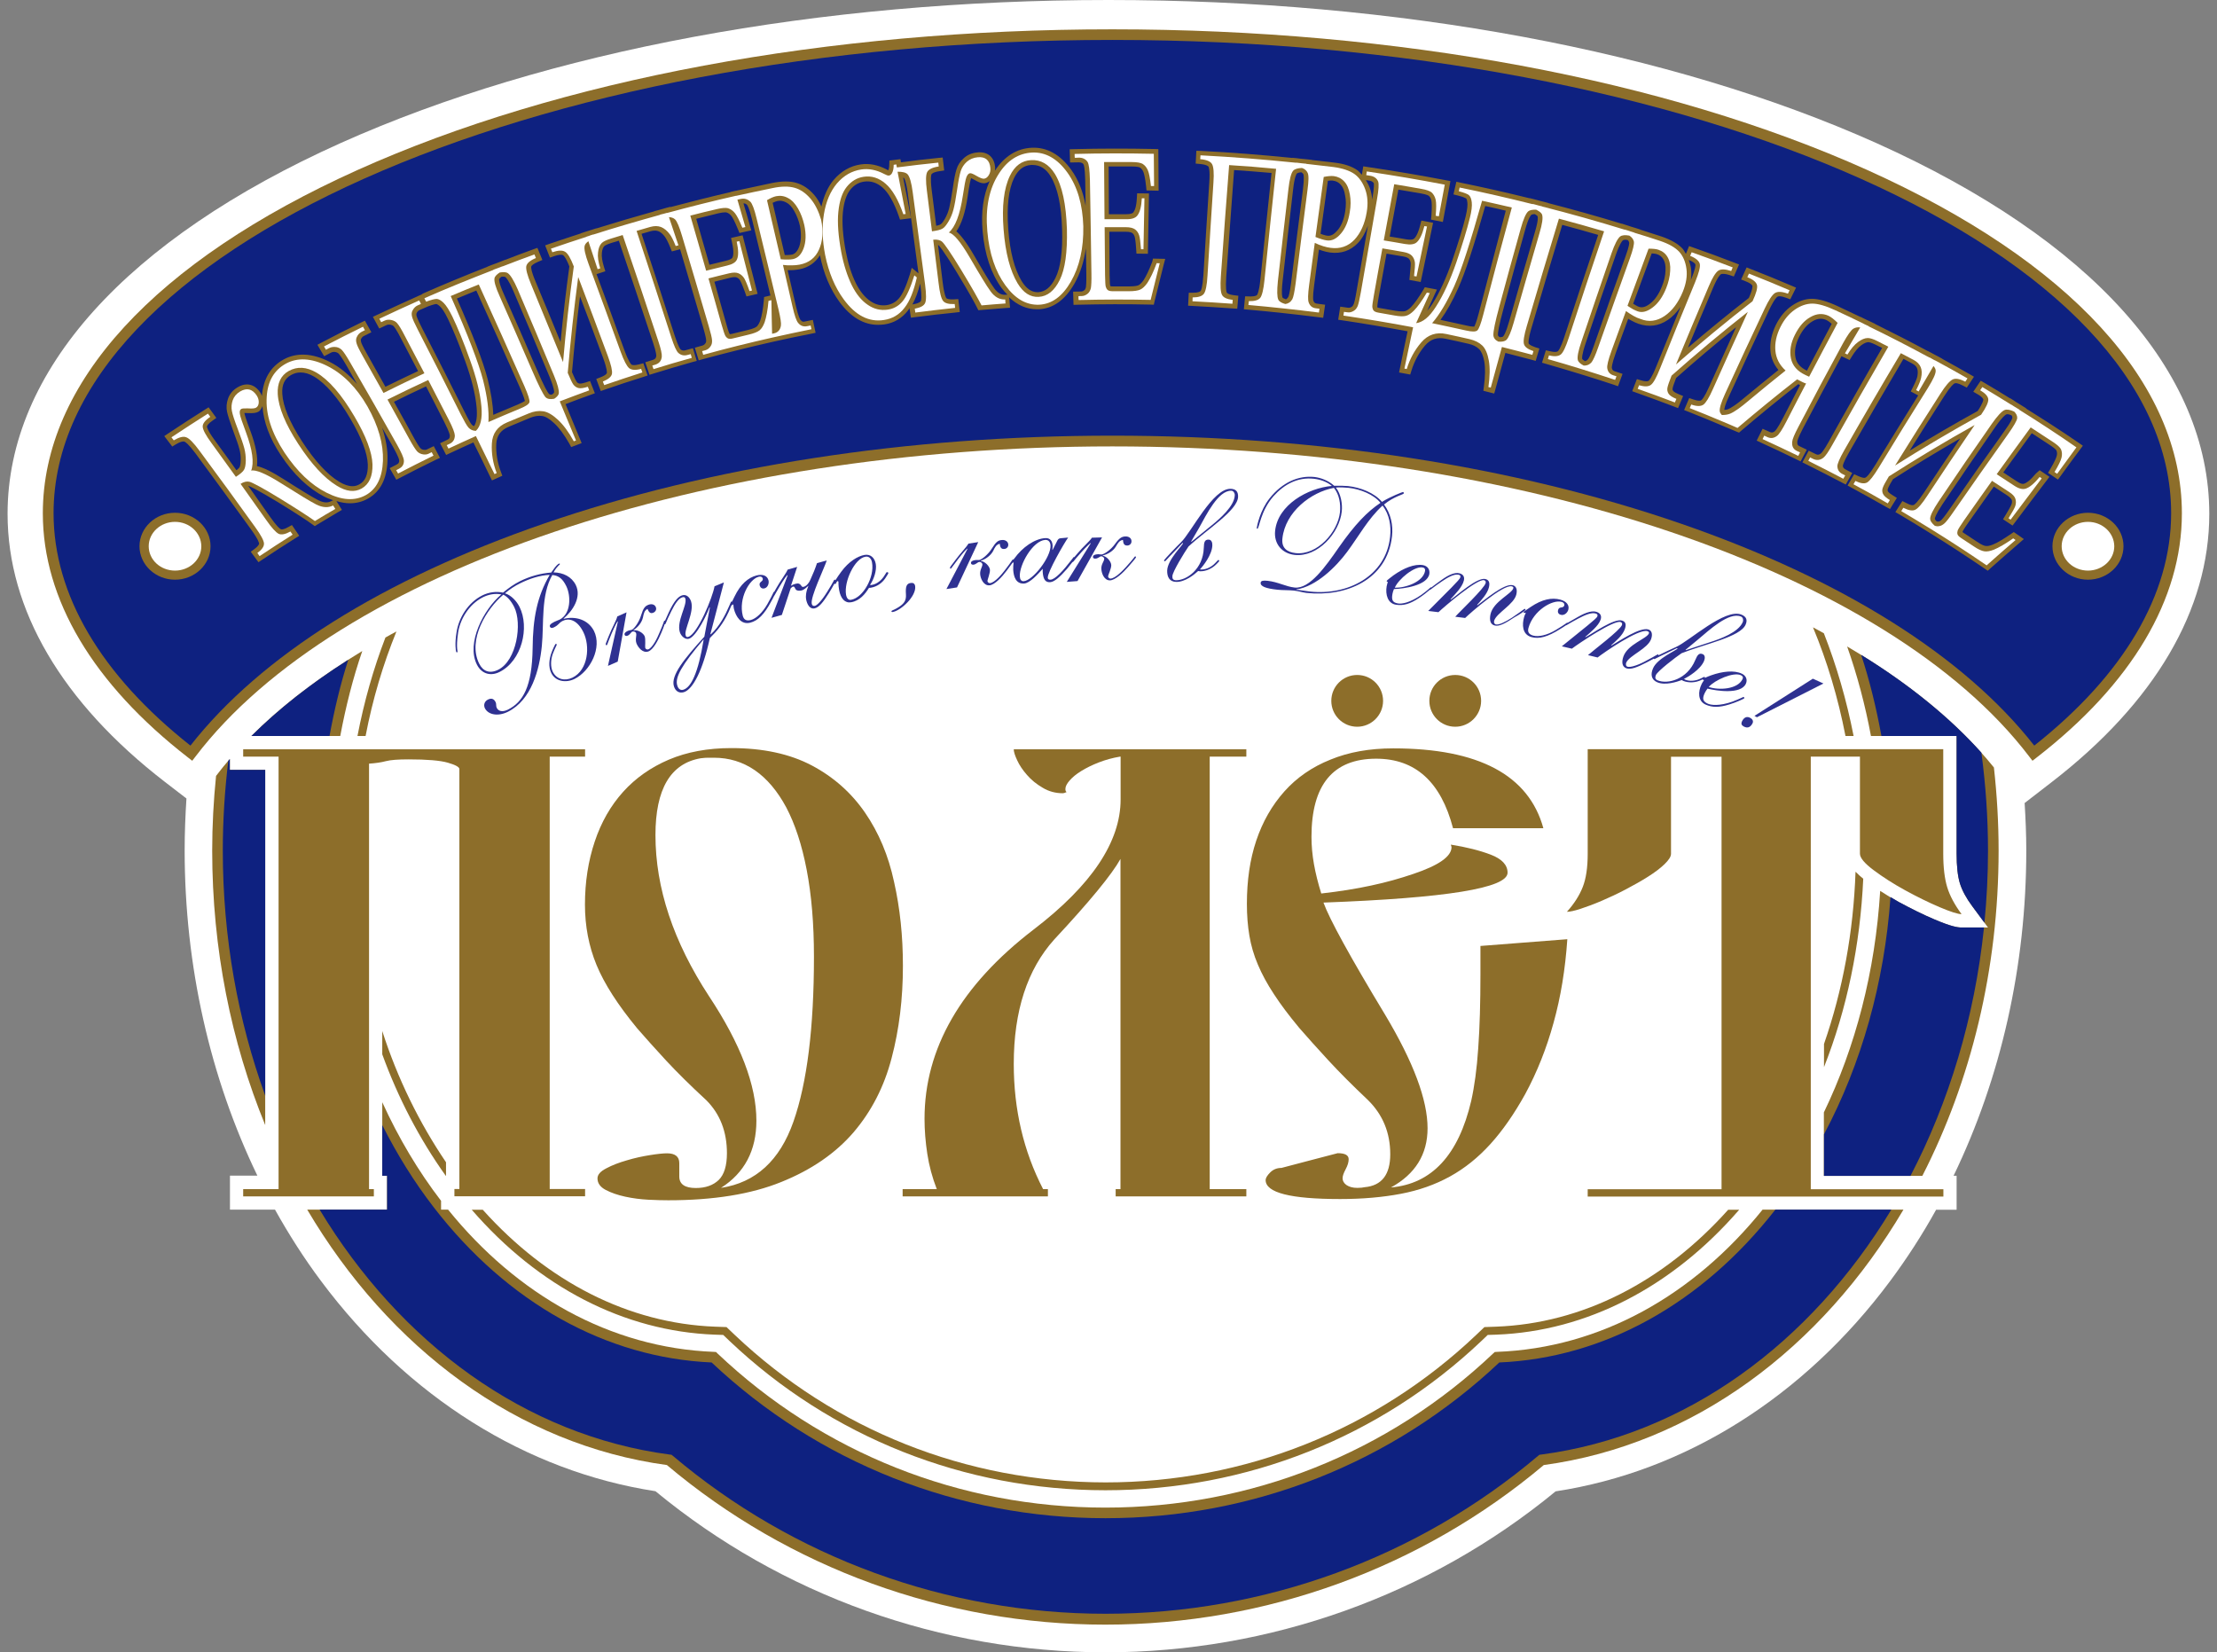
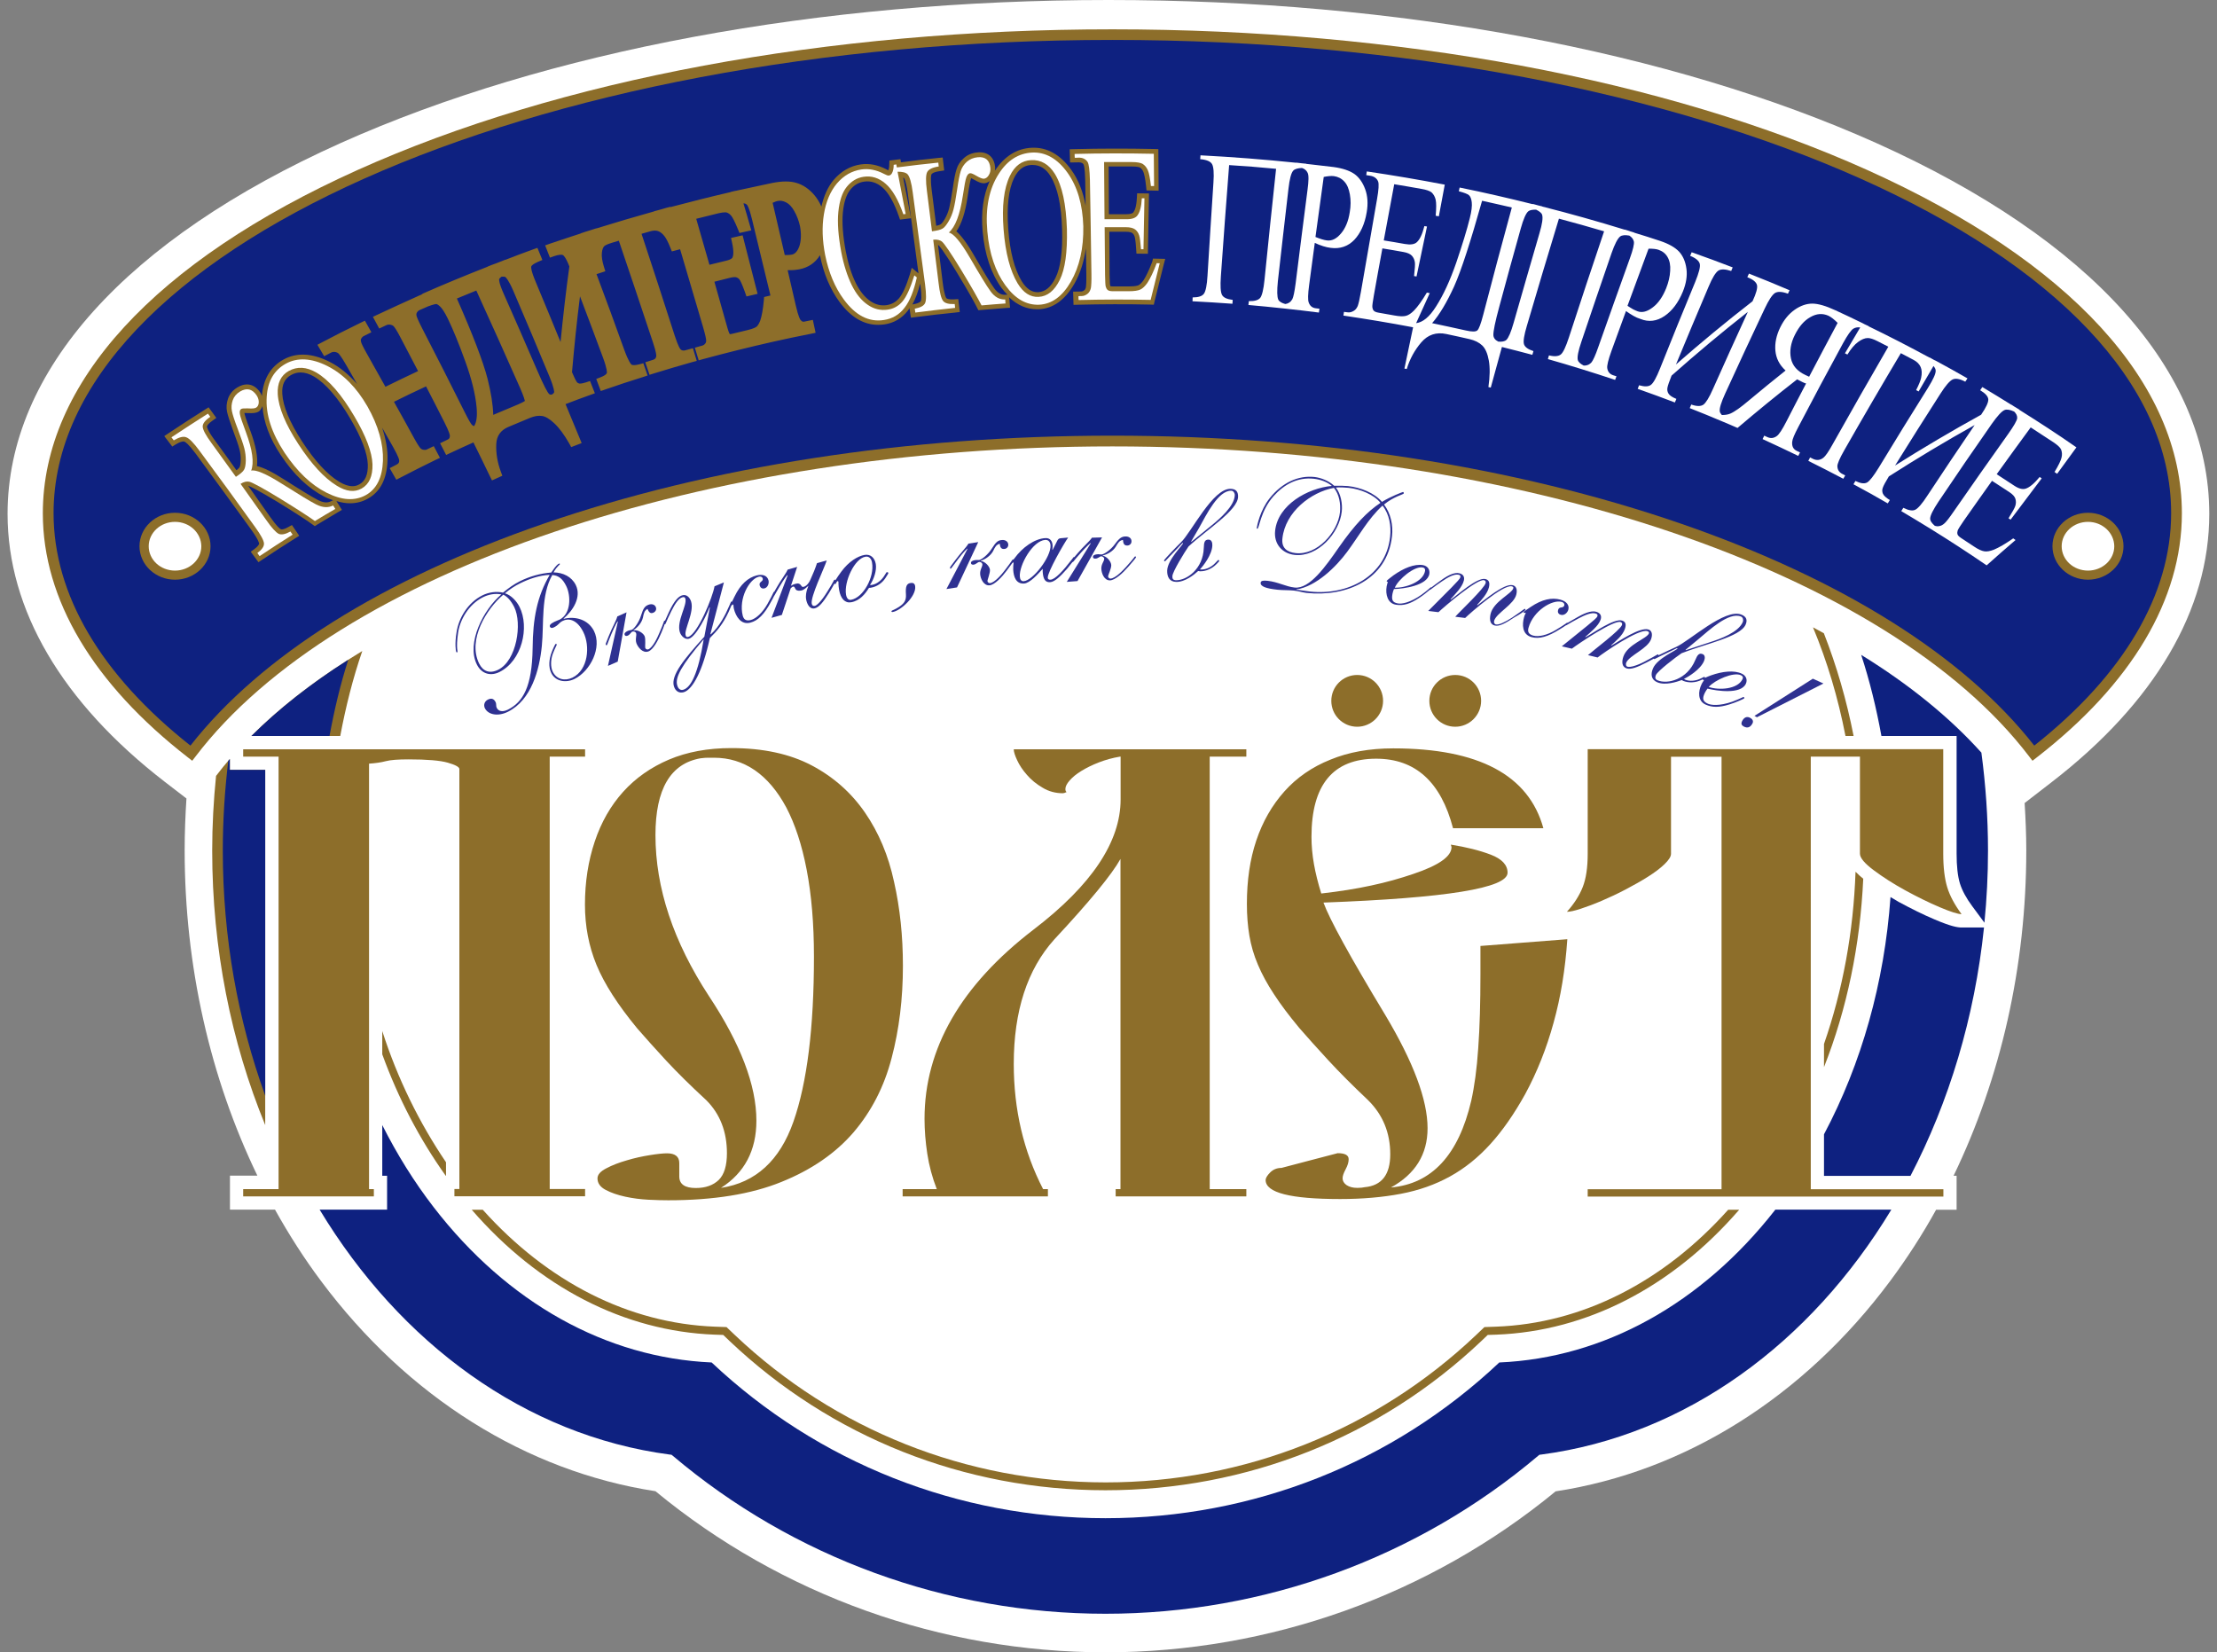
<svg xmlns="http://www.w3.org/2000/svg" version="1.1" id="Layer_1" x="0px" y="0px" viewBox="0 0 161 120" style="enable-background:new 0 0 161 120;" xml:space="preserve">
  <rect x="0" y="0" width="161" height="120" fill="#808080" stroke="none" />
  <g>
    <path style="fill:#FFFFFF;" d="M136.24,10.38C121.3,3.69,101.51,0,80.5,0S39.7,3.69,24.76,10.38c-15.61,7-24.21,16.57-24.21,26.94   c0,6.96,3.95,13.7,11.43,19.47l1.56,1.2c-0.08,1.25-0.13,2.51-0.13,3.77c0,8.39,1.85,16.52,5.28,23.62h-1.99v2.47h3.27   c1.01,1.81,2.12,3.55,3.34,5.18c6.27,8.41,14.88,13.82,24.29,15.27C56.75,115.85,68.34,120,80.28,120s23.53-4.15,32.69-11.69   c9.41-1.44,18.02-6.85,24.29-15.27c1.22-1.64,2.34-3.37,3.34-5.18h1.49v-2.47h-0.22c3.43-7.1,5.28-15.22,5.28-23.62   c0-1.16-0.05-2.31-0.12-3.45l1.98-1.53c7.48-5.78,11.43-12.51,11.43-19.47C160.44,26.95,151.85,17.39,136.24,10.38z" />
    <g>
-       <path style="fill:#8D6E2A;" d="M134.14,46.95c0.73,2.07,1.31,4.25,1.73,6.5h6.22V62c0,0.91,0.08,1.63,0.24,2.16    c0.16,0.51,0.46,1.07,0.9,1.66l1.14,1.54h-1.92c-0.3,0-0.76-0.07-1.98-0.59c-0.83-0.35-1.69-0.78-2.58-1.26    c-0.48-0.26-0.93-0.53-1.35-0.81c-0.36,5.87-1.8,11.34-4.09,16.09v4.61h7.15c3.52-6.88,5.54-14.98,5.54-23.62    c0-2.04-0.12-4.05-0.34-6.04C142.2,52.51,138.58,49.56,134.14,46.95z" />
      <path style="fill:#8D6E2A;" d="M24.71,53.45c0.4-2.13,0.92-4.2,1.6-6.17c-3.13,1.89-5.83,3.95-8.05,6.17H24.71z" />
-       <path style="fill:#8D6E2A;" d="M108.7,98.18l-0.15,0.01l-0.11,0.1c-7.61,7.22-17.61,11.2-28.17,11.2s-20.56-3.98-28.17-11.2L52,98.19    l-0.15-0.01c-7.56-0.29-14.33-4.17-19.31-10.33h-0.51v-0.64c-1.65-2.15-3.08-4.55-4.27-7.16v5.34h0.35v2.46h-5.8    c5.94,10.06,15.26,17.07,26.12,18.55c8.87,7.48,20.17,11.59,31.84,11.59s22.97-4.12,31.84-11.59    c10.87-1.48,20.18-8.49,26.12-18.55h-10.23C123.03,94.02,116.27,97.9,108.7,98.18z" />
      <path style="fill:#8D6E2A;" d="M15.73,56.3l-0.04,0.05c-0.18,1.79-0.28,3.6-0.28,5.42c0,7.14,1.38,13.92,3.85,19.94V55.91h-2.57v-0.79    C16.35,55.51,16.03,55.9,15.73,56.3z" />
      <path style="fill:#8D6E2A;" d="M132.46,75.82v1.68c1.67-4.23,2.63-8.87,2.85-13.68c-0.2-0.16-0.38-0.33-0.56-0.51    C134.6,67.68,133.82,71.91,132.46,75.82z" />
      <path style="fill:#8D6E2A;" d="M132.45,45.99c-0.26-0.14-0.52-0.29-0.79-0.43c1.03,2.47,1.82,5.11,2.36,7.89h0.59    C134.1,50.84,133.37,48.34,132.45,45.99z" />
-       <path style="fill:#8D6E2A;" d="M28.79,45.86c-0.27,0.14-0.53,0.29-0.8,0.44c-0.87,2.26-1.55,4.65-2.03,7.15h0.59    C27.06,50.78,27.82,48.24,28.79,45.86z" />
      <path style="fill:#8D6E2A;" d="M27.76,76.57c1.16,3.19,2.71,6.16,4.61,8.82h0.02v-0.98c-1.95-2.88-3.52-6.08-4.63-9.53V76.57z" />
      <path style="fill:#8D6E2A;" d="M53.37,96.96l-0.61-0.58l-0.84-0.03c-6.26-0.24-12.16-3.25-16.86-8.49h-0.8    c4.86,5.61,11.06,8.82,17.64,9.07l0.62,0.02l0.45,0.43c7.37,7,17.07,10.85,27.31,10.85s19.93-3.85,27.31-10.85l0.45-0.43    l0.62-0.02c6.58-0.25,12.78-3.46,17.64-9.07h-0.8c-4.7,5.25-10.61,8.26-16.86,8.49l-0.84,0.03l-0.61,0.58    c-7.27,6.9-16.82,10.7-26.91,10.7C70.19,107.65,60.64,103.85,53.37,96.96z" />
      <path style="fill:#8D6E2A;" d="M135.59,12.34C120.94,5.76,101.48,2.13,80.78,2.13c-20.7,0-40.16,3.63-54.8,10.21    C11.23,18.98,3.11,27.83,3.11,37.28c0,6.25,3.65,12.38,10.54,17.73l0.31,0.24l0.24-0.31c10.25-13.47,37.01-22.52,66.58-22.52    c29.57,0,56.33,9.05,66.58,22.52l0.24,0.31l0.31-0.24c6.9-5.35,10.54-11.48,10.54-17.73C158.45,27.83,150.33,18.98,135.59,12.34z" />
      <path style="fill:#8D6E2A;" d="M27.15,86.36h-0.35V55.46c0.47-0.03,0.88-0.09,1.22-0.18c0.34-0.09,0.89-0.13,1.66-0.13    c1.33,0,2.28,0.08,2.84,0.24c0.56,0.16,0.84,0.32,0.84,0.46v30.5H33v0.53h9.49v-0.53h-2.57V54.95h2.57v-0.53H17.66v0.53h2.57    v31.41h-2.57v0.53h9.49V86.36z" />
      <path style="fill:#8D6E2A;" d="M62.82,59.02c-0.99-1.44-2.28-2.59-3.87-3.43c-1.59-0.84-3.54-1.26-5.84-1.26c-1.71,0-3.22,0.28-4.54,0.84    c-1.31,0.56-2.42,1.34-3.32,2.34c-0.9,1-1.59,2.2-2.06,3.61c-0.47,1.4-0.71,2.93-0.71,4.58c0,1.56,0.28,3.02,0.84,4.38    c0.56,1.36,1.54,2.89,2.95,4.6c0.59,0.68,1.29,1.46,2.11,2.35c0.82,0.88,1.79,1.84,2.91,2.87c1,1,1.5,2.29,1.5,3.85    c0,0.91-0.2,1.56-0.6,1.95c-0.4,0.38-0.95,0.58-1.66,0.58c-0.8,0-1.2-0.28-1.2-0.84v-0.97c0-0.47-0.3-0.71-0.89-0.71    c-0.27,0-0.68,0.04-1.24,0.13c-0.56,0.09-1.12,0.21-1.68,0.38c-0.56,0.16-1.06,0.35-1.49,0.58c-0.43,0.22-0.64,0.46-0.64,0.73    c0,0.35,0.2,0.63,0.6,0.84c0.4,0.21,0.87,0.37,1.42,0.49c0.55,0.12,1.11,0.19,1.68,0.22c0.58,0.03,1.06,0.04,1.44,0.04    c3.28,0,6.02-0.44,8.21-1.33c2.19-0.88,3.94-2.09,5.24-3.6c1.3-1.52,2.23-3.32,2.77-5.4c0.55-2.08,0.82-4.31,0.82-6.7    c0-2.15-0.21-4.18-0.64-6.08C64.52,62.13,63.81,60.46,62.82,59.02z M57.62,81.46c-0.99,2.82-2.74,4.43-5.26,4.81    c1.71-1.09,2.57-2.72,2.57-4.88c0-2.57-1.15-5.58-3.44-9.04c-2.59-3.96-3.89-7.86-3.89-11.7c0-3.34,1.09-5.2,3.28-5.58    c0.24-0.03,0.41-0.04,0.53-0.04c0.15,0,0.29,0,0.44,0c1.09,0,2.08,0.3,2.97,0.91c0.88,0.61,1.64,1.51,2.28,2.7    c0.63,1.2,1.13,2.7,1.48,4.52c0.35,1.82,0.53,3.92,0.53,6.32C59.11,74.64,58.61,78.64,57.62,81.46z" />
      <path style="fill:#8D6E2A;" d="M65.55,86.89H76.1v-0.53h-0.35c-1.42-2.75-2.13-5.78-2.13-9.09c0-3.84,0.98-6.86,2.94-9.04    c2.59-2.78,4.19-4.73,4.81-5.85v23.98h-0.35v0.53h9.49v-0.53h-2.66V54.95h2.66v-0.53H73.62c0,0.18,0.08,0.44,0.25,0.8    c0.16,0.35,0.4,0.71,0.71,1.06c0.31,0.36,0.69,0.67,1.14,0.93c0.44,0.27,0.94,0.4,1.47,0.4c0.06,0,0.15-0.03,0.27-0.09    c-0.06-0.03-0.09-0.1-0.09-0.22c0-0.18,0.1-0.38,0.31-0.62c0.21-0.24,0.49-0.47,0.85-0.69c0.36-0.22,0.78-0.43,1.27-0.62    c0.49-0.19,1-0.33,1.54-0.42h0.04v3.11c0,3.08-2.11,6.23-6.32,9.45c-5.28,4.05-7.92,8.64-7.92,13.75c0,0.83,0.07,1.67,0.2,2.53    c0.13,0.86,0.36,1.72,0.69,2.57h-2.48V86.89z" />
      <path style="fill:#8D6E2A;" d="M93.27,57.48c-0.9,1.01-1.58,2.2-2.04,3.57c-0.46,1.37-0.68,2.9-0.68,4.59c0,0.83,0.06,1.6,0.18,2.31    c0.12,0.71,0.32,1.41,0.62,2.11c0.29,0.69,0.68,1.41,1.17,2.15c0.48,0.74,1.09,1.55,1.83,2.44c0.59,0.68,1.29,1.46,2.11,2.35    c0.82,0.89,1.78,1.85,2.87,2.88c1.09,1.07,1.63,2.38,1.63,3.95c0,1.48-0.62,2.28-1.86,2.39c-0.12,0.03-0.3,0.05-0.53,0.05    c-0.33,0-0.58-0.07-0.78-0.2c-0.19-0.13-0.29-0.3-0.29-0.51c0-0.15,0.07-0.36,0.22-0.64c0.15-0.28,0.22-0.52,0.22-0.73    c0-0.3-0.27-0.44-0.8-0.44c-0.8,0.21-1.54,0.4-2.22,0.58c-0.68,0.18-1.3,0.34-1.86,0.49c-0.33,0-0.6,0.11-0.82,0.33    c-0.22,0.22-0.33,0.41-0.33,0.55c0,0.92,1.8,1.38,5.41,1.38c1.63,0,3.1-0.13,4.41-0.38c1.32-0.25,2.5-0.67,3.57-1.26    c1.07-0.59,2.04-1.37,2.93-2.35c0.89-0.98,1.73-2.19,2.53-3.63c0.86-1.59,1.55-3.32,2.06-5.18c0.52-1.86,0.85-3.88,1-6.07    l-6.31,0.49v2.04c0,2.07-0.05,3.86-0.16,5.38c-0.1,1.52-0.28,2.8-0.51,3.83c-0.92,3.93-2.86,6.03-5.83,6.29    c1.77-0.97,2.66-2.41,2.66-4.3c0-2.07-1.03-4.81-3.08-8.24c-2.55-4.22-4.04-6.94-4.48-8.15c8.91-0.33,13.37-1.05,13.37-2.17    c0-0.56-0.41-1-1.22-1.31c-0.81-0.31-1.78-0.55-2.9-0.73l0.05,0.18c0,0.68-0.93,1.33-2.78,1.95c-0.94,0.32-1.96,0.61-3.05,0.84    c-1.1,0.24-2.31,0.43-3.63,0.58c-0.23-0.74-0.41-1.45-0.53-2.13c-0.12-0.68-0.18-1.34-0.18-1.99c0-3.78,1.57-5.67,4.7-5.67    c2.84,0,4.7,1.68,5.58,5.05h6.56c-1.06-3.86-4.7-5.8-10.9-5.8c-1.72,0-3.24,0.27-4.57,0.82C95.29,55.7,94.17,56.47,93.27,57.48z" />
      <path style="fill:#8D6E2A;" d="M131.49,54.95h3.58V62c0,0.3,0.33,0.7,1,1.2c0.67,0.5,1.43,0.99,2.29,1.46c0.86,0.47,1.69,0.88,2.49,1.22    c0.8,0.34,1.33,0.51,1.6,0.51c-0.5-0.68-0.85-1.33-1.04-1.95c-0.19-0.62-0.29-1.43-0.29-2.44v-7.59H115.3V62    c0,1.01-0.12,1.81-0.36,2.42c-0.24,0.61-0.62,1.21-1.15,1.8c0.21,0,0.54-0.07,1-0.22c0.46-0.15,0.97-0.34,1.53-0.58    c0.56-0.24,1.14-0.51,1.73-0.82c0.59-0.31,1.14-0.62,1.63-0.93c0.49-0.31,0.89-0.61,1.2-0.91s0.47-0.55,0.47-0.75v-7.05h3.67    v31.41h-9.72v0.53h25.83v-0.53h-9.63V54.95z" />
      <path style="fill:#8D6E2A;" d="M100.44,50.9c0-1.04-0.84-1.88-1.88-1.88c-1.04,0-1.88,0.84-1.88,1.88c0,1.04,0.84,1.88,1.88,1.88    C99.6,52.78,100.44,51.93,100.44,50.9z" />
      <path style="fill:#8D6E2A;" d="M107.56,50.9c0-1.04-0.84-1.88-1.88-1.88c-1.04,0-1.88,0.84-1.88,1.88c0,1.04,0.84,1.88,1.88,1.88    C106.72,52.78,107.56,51.93,107.56,50.9z" />
    </g>
    <path style="fill:#0E2180;" d="M142.09,53.45V62c0,0.91,0.08,1.63,0.24,2.16c0.16,0.51,0.46,1.07,0.9,1.66l0.88,1.19   c0.17-1.72,0.26-3.46,0.26-5.24c0-2.4-0.17-4.78-0.48-7.11c-2.3-2.56-5.24-4.95-8.73-7.1c0.62,1.89,1.1,3.86,1.47,5.89H142.09z" />
    <path style="fill:#0E2180;" d="M23.93,53.45c0.35-1.9,0.79-3.76,1.36-5.53c-2.7,1.71-5.06,3.57-7.03,5.53H23.93z" />
    <path style="fill:#0E2180;" d="M128.92,87.86c-5.34,6.83-12.44,10.76-20.04,11.09c-7.74,7.3-17.89,11.31-28.6,11.31s-20.86-4.02-28.6-11.31   c-7.67-0.34-14.84-4.34-20.19-11.28c-1.42-1.84-2.66-3.84-3.73-5.96v3.68h0.35v2.46h-4.9c5.85,9.69,14.91,16.4,25.44,17.79   l0.11,0.01l0.09,0.07c8.74,7.4,19.9,11.48,31.43,11.48c11.53,0,22.69-4.08,31.43-11.48l0.09-0.07l0.11-0.01   c10.54-1.39,19.59-8.11,25.44-17.79H128.92z" />
    <path style="fill:#0E2180;" d="M19.26,55.91h-2.57v-0.78c-0.03,0.04-0.08,0.08-0.11,0.12c-0.26,2.14-0.4,4.32-0.4,6.52   c0,6.32,1.1,12.34,3.08,17.8V55.91z" />
    <path style="fill:#0E2180;" d="M144.08,67.36h-1.62c-0.3,0-0.76-0.07-1.98-0.59c-0.83-0.35-1.69-0.78-2.58-1.26   c-0.21-0.12-0.41-0.24-0.61-0.36c-0.44,6.2-2.1,12.09-4.83,17.23v3.02h6.28C141.53,80.04,143.4,73.91,144.08,67.36z" />
    <path style="fill:#0E2180;" d="M80.78,2.9c-42.4,0-76.89,15.42-76.89,34.37c0,5.91,3.43,11.74,9.94,16.88c5.1-6.51,13.96-12.08,25.66-16.12   c12.12-4.18,26.4-6.39,41.29-6.39c14.9,0,29.18,2.21,41.29,6.39c11.7,4.04,20.56,9.61,25.66,16.12c6.5-5.14,9.94-10.97,9.94-16.88   C157.68,18.32,123.18,2.9,80.78,2.9z" />
    <g>
      <path style="fill:#2E3191;" d="M40.94,44.94l-0.01-0.02c0.67-0.56,1.32-1.56,0.88-2.44c-0.3-0.6-0.92-0.9-1.61-0.91    c0.26-0.48,0.49-0.56,0.46-0.62c-0.01-0.02-0.04-0.03-0.06-0.02c-0.22,0.11-0.4,0.42-0.57,0.65c-0.79,0.06-1.56,0.28-2.27,0.63    c-0.44,0.22-0.83,0.5-1.23,0.83c-0.49-0.11-1.04-0.03-1.5,0.2c-1.06,0.53-1.73,1.66-1.88,2.71c-0.13,0.79-0.05,1.34-0.02,1.39    c0.03,0.05,0.05,0.04,0.08,0.03c0.07-0.04-0.12-0.21,0.06-1.44c0.13-0.87,0.73-2.02,1.81-2.56c0.41-0.2,0.87-0.29,1.33-0.2    c-1.29,1.08-2.56,3.53-1.78,5.09c0.36,0.72,1.04,0.85,1.65,0.54c1.62-0.81,2.19-3.24,1.45-4.72c-0.2-0.41-0.61-0.86-1.06-0.99    c0.34-0.29,0.72-0.54,1.11-0.73c0.67-0.33,1.41-0.58,2.14-0.61c-0.92,1.58-1.22,3.15-1.24,5.33c-0.04,2.8-0.7,3.91-1.8,4.46    c-0.43,0.21-0.7,0.09-0.81-0.14c-0.06-0.11-0.01-0.28-0.08-0.41c-0.13-0.26-0.32-0.3-0.56-0.18c-0.24,0.12-0.33,0.38-0.22,0.62    c0.24,0.49,0.97,0.62,1.68,0.26c1.7-0.85,2.29-3.05,2.46-4.79c0.16-1.6-0.08-3.68,0.76-5.14c0.47,0.04,0.76,0.29,1.01,0.8    c0.36,0.73,0.34,2.03-0.48,2.44c-0.08,0.04-0.17,0.06-0.38,0.16c-0.3,0.15-0.37,0.26-0.32,0.36c0.04,0.08,0.12,0.12,0.27,0.05    c0.41-0.2,0.34-0.32,0.66-0.48c0.4-0.2,1.02-0.13,1.49,0.81c0.51,1.02,0.36,2.75-0.78,3.31c-0.55,0.27-1.16,0.14-1.44-0.43    c-0.16-0.33-0.16-0.85,0.01-1.31c0.17-0.45,0.3-0.63,0.28-0.67c-0.01-0.03-0.06-0.05-0.08-0.04c-0.03,0.02-0.23,0.42-0.33,0.73    c-0.12,0.37-0.22,0.92,0.02,1.4c0.31,0.61,1.06,0.72,1.68,0.42c1.15-0.57,2.02-2.28,1.41-3.5C42.69,44.98,41.78,44.74,40.94,44.94    z M37.34,44.08c0.6,1.2,0.18,3.9-1.16,4.56c-0.62,0.31-1.11,0.11-1.38-0.44c-0.87-1.74,0.55-4,1.75-5.01    C36.81,43.31,37.09,43.59,37.34,44.08z" />
      <path style="fill:#2E3191;" d="M44.83,44.77c-0.09,0.34-0.38,0.81-0.62,1.42c-0.17,0.45-0.24,0.56-0.22,0.62    c0.01,0.03,0.03,0.06,0.07,0.05c0.03-0.01,0.08-0.15,0.14-0.32c0.3-0.77,0.49-1.15,0.64-1.41l0.03,0.01l-0.72,3.22l0.71-0.31    l0.64-3.58L44.83,44.77z" />
      <path style="fill:#2E3191;" d="M64.26,41.75c-0.22,0.38-0.57,0.67-0.95,0.73c-0.07,0.01-0.1,0.01-0.13,0c0.28-0.4,0.5-1.06,0.42-1.52    c-0.08-0.45-0.38-0.73-0.81-0.66c-0.51,0.09-1.15,0.48-1.69,1.21c-0.15,0.2-0.32,0.45-0.43,0.63c-0.01-0.03-0.03-0.05-0.06-0.04    c-0.06,0.01-0.03,0.08-0.55,0.9c-0.41,0.66-0.73,0.96-0.88,1c-0.13,0.03-0.2-0.03-0.23-0.15c-0.11-0.49,0.9-2.56,1.09-3.15    l-0.71,0.2c-0.12,0.37-0.29,0.79-0.48,1.2c-0.02,0.04-0.04,0.08-0.06,0.12c-0.02,0.03-0.02,0.03-0.04,0.07    c-0.12,0.18-0.25,0.3-0.4,0.33c-0.06,0.01-0.1,0.01-0.16-0.08c-0.07-0.11-0.17-0.2-0.37-0.15c-0.15,0.03-0.27,0.08-0.38,0.15    l0.45-1.37l-0.69,0.2c-0.14,0.32-0.49,0.75-0.81,1.32c-0.07,0.13-0.13,0.22-0.17,0.3c-0.01,0-0.01-0.01-0.02-0.01    c-0.03,0.01-0.03,0.11-0.47,0.89c-0.36,0.63-0.82,1.06-1.21,1.16c-0.32,0.08-0.5-0.02-0.58-0.31c-0.32-1.26,0.48-2.66,1.15-2.83    c0.18-0.05,0.28,0.03,0.3,0.12c0.06,0.24-0.3,0.22-0.22,0.51c0.04,0.14,0.15,0.26,0.35,0.21c0.25-0.07,0.34-0.37,0.29-0.58    c-0.09-0.35-0.43-0.47-0.86-0.36c-0.62,0.16-1.17,0.63-1.61,1.54c-0.09,0.18-0.14,0.29-0.18,0.37c-0.01-0.01-0.02-0.02-0.03-0.02    c-0.05,0.02-0.05,0.04-0.18,0.34c-0.25,0.59-0.69,1.47-1.33,2.05l-0.03-0.02l0.98-3.75l-0.68,0.28c-0.14,0.81-1.23,3.46-1.9,3.67    c-0.12,0.04-0.17,0-0.2-0.12c-0.12-0.4,0.64-1.67,0.4-2.44c-0.09-0.29-0.33-0.56-0.66-0.45c-0.25,0.08-0.56,0.36-0.97,1.25    c-0.14,0.31-0.22,0.48-0.27,0.6c-0.01-0.01-0.02-0.02-0.04-0.02c-0.04,0.02-0.01,0.09-0.38,0.93c-0.12,0.29-0.46,1.03-0.79,1.16    c-0.09,0.03-0.19-0.02-0.22-0.1c-0.03-0.08,0.04-0.61-0.04-0.84c-0.09-0.24-0.5-0.5-0.81-0.44l-0.01-0.02    c0.32-0.19,0.61-0.55,0.69-0.91c0.07-0.34,0.11-0.5,0.33-0.63c0.1,0.23,0.2,0.37,0.42,0.28c0.15-0.06,0.26-0.22,0.19-0.4    c-0.07-0.19-0.29-0.27-0.53-0.18c-0.25,0.09-0.38,0.24-0.54,0.76c-0.15,0.52-0.52,1-0.68,1.06c-0.11,0.04-0.16,0.03-0.21,0.05    c-0.31,0.11-0.34,0.25-0.31,0.31c0.03,0.08,0.1,0.11,0.21,0.07c0.19-0.07,0.24-0.26,0.36-0.3c0.09-0.03,0.22,0.01,0.26,0.1    c0.07,0.18-0.08,0.43,0.03,0.75c0.12,0.31,0.47,0.74,0.87,0.59c0.35-0.13,0.71-0.81,0.94-1.36c0.09-0.21,0.18-0.45,0.24-0.62    c0.01,0,0.01,0.01,0.02,0.01c0.07-0.02,0.04-0.11,0.46-0.95c0.28-0.56,0.53-0.93,0.8-1.01c0.13-0.04,0.19,0,0.22,0.09    c0.15,0.48-0.65,1.64-0.4,2.44c0.09,0.29,0.39,0.56,0.66,0.48c0.54-0.16,1.33-1.8,1.49-2.28l0.03,0.02l-0.4,2.11    c-1.45,1.6-2.45,2.81-2.21,3.6c0.12,0.39,0.41,0.52,0.72,0.43c0.66-0.2,1.38-1.59,1.89-3.93c0.53-0.52,0.95-1.02,1.36-1.89    c0.07-0.16,0.16-0.36,0.22-0.51c0.01,0.01,0.02,0.02,0.03,0.02c0.02-0.01,0.03-0.06,0.07-0.06c0.01,0,0.03,0.01,0.03,0.02    c0.01,0.03,0,0.13,0.04,0.31c0.14,0.53,0.5,1.17,1.19,0.99c0.55-0.14,1.01-0.59,1.51-1.53c0.08-0.14,0.15-0.27,0.2-0.38    c0.04-0.05,0.08-0.13,0.14-0.24c0.41-0.72,0.64-1.08,0.83-1.3l0.03,0.02l-1.17,3.08l0.75-0.21l0.64-1.93    c0.07-0.07,0.12-0.13,0.21-0.13c0.08,0.01,0.1,0.13,0.16,0.21c0.08,0.1,0.25,0.11,0.43,0.07c0.17-0.04,0.39-0.25,0.49-0.34    c-0.08,0.19-0.14,0.39-0.17,0.59c-0.02,0.13-0.02,0.28,0.01,0.44c0.06,0.27,0.23,0.7,0.62,0.61c0.3-0.07,0.59-0.41,1.03-1.11    c0.12-0.2,0.3-0.5,0.4-0.69c0.01,0.02,0.04,0.04,0.07,0.04c0.03-0.01,0.08-0.2,0.17-0.22c0.02,0,0.04,0.02,0.05,0.06    c0.01,0.07-0.02,0.19,0.05,0.6c0.11,0.61,0.42,0.96,0.87,0.88c0.63-0.11,1.02-0.6,1.3-1.05c0.04,0.01,0.07,0,0.15-0.01    c0.44-0.08,0.8-0.34,1.03-0.68c0.21-0.32,0.23-0.36,0.22-0.39c-0.01-0.03-0.02-0.05-0.07-0.05    C64.39,41.53,64.38,41.55,64.26,41.75z M49.63,50.09c-0.19,0.06-0.37-0.03-0.45-0.32c-0.17-0.57,0.31-1.45,1.91-3.33l0.01,0.01    C50.7,48.91,50.18,49.92,49.63,50.09z M61.81,43.56c-0.16,0.03-0.31-0.05-0.37-0.37c-0.16-0.95,0.62-2.63,1.41-2.76    c0.28-0.05,0.44,0.17,0.48,0.44C63.51,41.89,62.7,43.4,61.81,43.56z" />
      <path style="fill:#2E3191;" d="M66.13,42.34c-0.29,0.04-0.38,0.25-0.34,0.82c0.03,0.46-0.12,0.72-0.73,1.05c-0.27,0.14-0.33,0.13-0.32,0.2    c0,0.03,0.03,0.04,0.07,0.04c0.59-0.08,1.75-1.15,1.65-1.88C66.43,42.37,66.3,42.31,66.13,42.34z" />
      <path style="fill:#2E3191;" d="M70.33,39.48c-0.18,0.3-0.58,0.69-0.97,1.22c-0.28,0.39-0.38,0.48-0.37,0.54c0,0.03,0.02,0.07,0.05,0.06    c0.03,0,0.11-0.13,0.22-0.27c0.49-0.67,0.77-0.99,0.98-1.19l0.02,0.02l-1.53,2.92l0.77-0.12l1.54-3.29L70.33,39.48z" />
      <path style="fill:#2E3191;" d="M79.3,39.05c-0.2,0.29-0.63,0.64-1.05,1.14c-0.1,0.12-0.18,0.21-0.24,0.28C78,40.46,78,40.44,77.99,40.45    c-0.02,0-0.03,0.02-0.16,0.19c-0.62,0.81-1.2,1.44-1.54,1.46c-0.15,0.01-0.2-0.06-0.2-0.15c-0.02-0.4,1.19-2.51,1.48-2.91    l-0.55,0.05c-0.24,0.03-0.21,0.17-0.58,0.85l-0.02-0.02c0.02-0.07,0.02-0.19,0.02-0.31c-0.02-0.31-0.18-0.55-0.52-0.53    c-0.79,0.04-1.68,0.68-2.25,1.47c-0.04,0.05-0.05,0.07-0.08,0.1c-0.01,0-0.01-0.02-0.03-0.02c-0.05,0-0.04,0.08-0.6,0.8    c-0.19,0.25-0.71,0.88-1.06,0.92c-0.09,0.01-0.18-0.06-0.19-0.15c-0.01-0.08,0.2-0.58,0.18-0.82c-0.02-0.25-0.36-0.61-0.67-0.64    l0-0.02c0.36-0.1,0.73-0.38,0.9-0.7c0.15-0.31,0.23-0.46,0.48-0.53c0.03,0.25,0.1,0.4,0.33,0.38c0.16-0.01,0.31-0.14,0.29-0.34    c-0.02-0.2-0.22-0.34-0.47-0.31c-0.26,0.02-0.42,0.13-0.71,0.6c-0.28,0.46-0.76,0.83-0.93,0.85c-0.11,0.01-0.16-0.01-0.22,0    c-0.33,0.03-0.39,0.15-0.38,0.22c0.01,0.08,0.07,0.13,0.18,0.12c0.2-0.02,0.3-0.19,0.43-0.2c0.09-0.01,0.21,0.07,0.22,0.16    c0.02,0.19-0.19,0.4-0.16,0.74c0.03,0.33,0.26,0.84,0.68,0.8c0.38-0.04,0.9-0.6,1.25-1.07c0.15-0.2,0.31-0.42,0.42-0.57    c0,0,0,0.01,0.01,0.01c0.02,0,0.04-0.04,0.07-0.04c-0.02,0.18-0.04,0.36-0.03,0.54c0.03,0.51,0.2,1.03,0.78,1    c0.43-0.02,1.04-0.71,1.36-1.07c0,0.06,0,0.13,0,0.21c0.04,0.63,0.24,0.78,0.55,0.76c0.31-0.02,0.72-0.4,1.22-0.97    c0.13-0.16,0.28-0.35,0.4-0.5c0,0,0,0.01,0.01,0.01c0.03,0,0.12-0.12,0.23-0.26c0.54-0.63,0.84-0.93,1.06-1.12l0.02,0.02    l-1.74,2.8l0.78-0.06l1.78-3.17L79.3,39.05z M74.34,42.21c-0.18,0.01-0.27-0.13-0.28-0.35c-0.05-0.82,0.93-2.59,1.85-2.65    c0.24-0.01,0.36,0.16,0.38,0.39C76.34,40.45,75,42.17,74.34,42.21z" />
      <path style="fill:#2E3191;" d="M81.77,41.18c-0.21,0.23-0.77,0.83-1.13,0.84c-0.09,0-0.17-0.08-0.17-0.17c0-0.08,0.24-0.57,0.23-0.81    c-0.01-0.25-0.31-0.63-0.62-0.68l0-0.02c0.36-0.08,0.76-0.32,0.95-0.64c0.18-0.3,0.26-0.44,0.52-0.49    c0.02,0.25,0.07,0.41,0.31,0.41c0.16,0,0.32-0.12,0.31-0.32c0-0.21-0.19-0.35-0.44-0.34c-0.26,0.01-0.43,0.1-0.75,0.54    c-0.31,0.44-0.82,0.77-0.99,0.77c-0.11,0-0.16-0.02-0.22-0.02c-0.33,0.01-0.4,0.12-0.4,0.19c0,0.08,0.06,0.14,0.17,0.13    c0.21,0,0.32-0.17,0.44-0.17c0.09,0,0.21,0.09,0.21,0.18c0,0.19-0.22,0.38-0.21,0.72c0.01,0.33,0.2,0.85,0.62,0.85    c0.38-0.01,0.94-0.53,1.33-0.98c0.26-0.29,0.57-0.66,0.57-0.7c0-0.03-0.02-0.06-0.07-0.06C82.38,40.43,82.38,40.51,81.77,41.18z" />
      <path style="fill:#2E3191;" d="M89.37,35.5c-1.29-0.04-2.85,3.15-3.61,3.89c-0.26,0.25-1.23,1.25-1.23,1.32c0,0.02,0.02,0.05,0.06,0.05    c0.06,0,0.06-0.06,0.7-0.71c0.4-0.41,0.57-0.62,0.6-0.62c0.01,0,0.02,0.01,0.02,0.02c0,0.14-1.12,1.18-1.15,1.99    c-0.01,0.46,0.17,0.81,0.65,0.82c0.64,0.02,1.32-0.53,1.6-0.79c0.01,0,0.06,0.01,0.13,0.02c0.4,0.01,0.86-0.17,1.21-0.53    c0.12-0.13,0.19-0.19,0.19-0.23c0-0.03-0.02-0.06-0.06-0.06c-0.03,0-0.02,0.01-0.24,0.23c-0.25,0.27-0.65,0.47-1,0.46    c-0.03,0-0.07,0-0.1-0.01c0.23-0.24,0.88-1.06,0.9-1.74c0.01-0.22-0.07-0.41-0.26-0.42c-0.29-0.01-0.35,0.17-0.36,0.6    c-0.05,1.54-1.25,2.37-2.03,2.35c-0.22-0.01-0.26-0.13-0.25-0.3c0.01-0.32,0.89-1.75,1.17-2.15c1.33-1.23,3.57-2.62,3.6-3.61    C89.92,35.69,89.74,35.51,89.37,35.5z M87.96,38.18l-1.44,1.17l-0.02-0.02l0.57-0.98c0.54-0.97,1.4-2.74,2.35-2.71    c0.15,0,0.26,0.18,0.25,0.33C89.64,36.76,88.58,37.68,87.96,38.18z" />
      <path style="fill:#2E3191;" d="M100.51,36.64c0.72-0.59,1.42-0.73,1.43-0.8c0.01-0.06-0.01-0.1-0.05-0.11c-0.03,0-0.91,0.33-1.53,0.72    c-0.55-0.66-1.56-1.05-2.47-1.15c-0.23-0.02-0.58-0.03-1-0.02c-0.41-0.38-0.99-0.59-1.44-0.64c-1.14-0.12-2.32,0.38-3.25,1.55    c-0.7,0.88-0.92,2.03-0.93,2.13c-0.01,0.06,0.01,0.08,0.04,0.08c0.14,0.01,0.21-1.27,1.17-2.36c0.77-0.86,1.75-1.4,2.93-1.27    c0.47,0.05,0.96,0.22,1.31,0.52c-1.75,0.16-3.92,1.37-4.12,3.26c-0.1,0.94,0.5,1.65,1.42,1.75c1.67,0.18,3.25-1.58,3.42-3.15    c0.06-0.55-0.06-1.28-0.43-1.74c0.28-0.03,0.63-0.01,0.94,0.02c0.84,0.09,1.83,0.49,2.3,1.09c-0.95,0.63-1.86,1.57-3.02,3.23    c-0.95,1.37-2.12,3.04-3.21,2.92c-0.66-0.07-1.18-0.4-1.97-0.49c-0.32-0.03-0.48-0.01-0.5,0.14c-0.03,0.26,0.37,0.42,1.23,0.51    c0.39,0.04,0.78,0.02,1.18,0.06c0.31,0.03,0.61,0.13,0.91,0.17c2.89,0.31,5.87-0.95,6.22-4.12C101.18,38.14,101,37.3,100.51,36.64    z M97.31,37.2c-0.16,1.45-1.65,3.14-3.22,2.97c-0.63-0.07-1.04-0.38-0.96-1.07c0.21-1.93,2.08-3.36,3.74-3.67    C97.26,35.91,97.37,36.6,97.31,37.2z M100.95,38.99c-0.31,2.86-3.08,4.27-5.83,3.97c-0.45-0.05-0.71-0.11-0.98-0.13l0-0.02    c1.45-0.22,2.89-1.65,3.69-2.73c0.86-1.16,1.52-2.4,2.57-3.36C100.9,37.35,101.04,38.21,100.95,38.99z" />
      <path style="fill:#2E3191;" d="M110.78,44.29c0.01-0.04-0.01-0.06-0.04-0.07c-0.06-0.01-0.01,0.01-0.94,0.64    c-0.51,0.33-0.97,0.54-1.17,0.49c-0.12-0.03-0.16-0.16-0.12-0.28c0.18-0.56,1.45-1.18,1.61-1.91c0.09-0.4-0.05-0.61-0.27-0.66    c-0.63-0.14-2.07,1.1-2.56,1.46l-0.02-0.03c0.28-0.32,0.75-0.8,0.86-1.29c0.08-0.36-0.02-0.53-0.27-0.59    c-0.59-0.13-2.02,1.16-2.5,1.5l-0.02-0.03c0.31-0.35,0.86-0.88,0.97-1.37c0.06-0.28-0.07-0.46-0.35-0.52    c-0.27-0.06-0.68,0.05-1.32,0.52c-0.33,0.24-0.57,0.41-0.7,0.52c-0.01,0,0-0.02-0.01-0.02c-0.05-0.01-0.19,0.18-0.71,0.55    c-0.8,0.56-1.43,0.69-1.73,0.62c-0.35-0.07-0.45-0.24-0.37-0.68c0.02-0.12,0.06-0.24,0.11-0.36c0.69-0.02,2.43-0.25,2.57-1.1    c0.05-0.32-0.13-0.58-0.47-0.64c-0.61-0.1-1.4,0.22-2.13,0.74c-0.11,0.08-0.49,0.37-0.5,0.41c0,0.02,0.03,0.08,0.04,0.08    c0.01,0,0.03-0.02,0.04-0.03c0,0,0.01,0,0.01,0.02c-0.01,0.03-0.06,0.15-0.09,0.32c-0.1,0.59,0.07,1.25,0.69,1.34    c0.53,0.08,1.01-0.06,1.66-0.49c0.28-0.18,0.62-0.45,0.8-0.61c0,0,0,0,0,0.01c0.04,0.01,0.2-0.16,0.85-0.6    c0.45-0.31,0.91-0.56,1.22-0.49c0.11,0.02,0.16,0.07,0.13,0.19c-0.04,0.18-0.87,0.96-2.33,2.44l0.74,0.09    c0.43-0.41,2.86-2.48,3.32-2.32c0.1,0.03,0.13,0.1,0.11,0.2c-0.09,0.39-1.9,2.09-2.21,2.45l0.72,0.09c0.4-0.39,2.75-2.44,3.38-2.3    c0.11,0.02,0.13,0.09,0.12,0.13c-0.09,0.41-1.45,0.96-1.66,1.9c-0.09,0.43-0.01,0.75,0.32,0.82c0.31,0.07,0.73-0.14,1.42-0.6    C110.34,44.64,110.76,44.35,110.78,44.29z M103.3,41.21c0.15,0.02,0.21,0.11,0.19,0.25c-0.14,0.81-1.44,1.25-2.2,1.22    C101.55,42.07,102.7,41.11,103.3,41.21z" />
      <path style="fill:#2E3191;" d="M126.63,50.62c-0.04-0.02-0.23,0.12-0.83,0.34c-0.92,0.32-1.56,0.27-1.83,0.12    c-0.31-0.16-0.36-0.35-0.17-0.75c0.05-0.11,0.13-0.22,0.2-0.32c0.67,0.17,2.41,0.43,2.78-0.34c0.14-0.29,0.03-0.59-0.28-0.74    c-0.56-0.27-1.41-0.18-2.25,0.12c-0.08,0.03-0.29,0.11-0.44,0.18c0,0,0,0,0,0c0.01-0.03,0-0.06-0.03-0.07    c-0.03-0.01-0.03,0-0.3,0.13c-0.33,0.16-0.78,0.21-1.1,0.07c-0.03-0.01-0.06-0.03-0.09-0.05c0.3-0.15,1.2-0.68,1.46-1.31    c0.08-0.2,0.08-0.41-0.09-0.49c-0.26-0.11-0.39,0.04-0.55,0.43c-0.59,1.42-2.02,1.77-2.73,1.47c-0.2-0.08-0.19-0.22-0.13-0.38    c0.12-0.29,1.45-1.31,1.87-1.59c1.68-0.67,4.27-1.18,4.65-2.08c0.15-0.35,0.04-0.58-0.3-0.72c-1.19-0.5-3.79,1.92-4.76,2.35    c-0.22,0.1-0.86,0.39-1.27,0.6c0-0.02,0-0.05-0.03-0.06c-0.05-0.02-0.01,0.01-1,0.53c-0.54,0.28-1.03,0.42-1.22,0.36    c-0.12-0.04-0.14-0.18-0.09-0.3c0.24-0.53,1.57-1.01,1.81-1.72c0.13-0.39,0.01-0.61-0.19-0.68c-0.61-0.21-2.18,0.87-2.7,1.17    l-0.01-0.03c0.32-0.29,0.83-0.71,0.99-1.18c0.12-0.35,0.04-0.53-0.2-0.61c-0.57-0.19-2.14,0.93-2.66,1.21l-0.01-0.03    c0.35-0.32,0.95-0.78,1.11-1.25c0.09-0.27-0.02-0.47-0.29-0.56c-0.26-0.09-0.68-0.03-1.37,0.37c-0.35,0.2-0.6,0.34-0.75,0.43    c-0.01-0.01,0-0.02-0.01-0.02c-0.03-0.01-0.08,0.08-0.85,0.54c-0.62,0.37-1.24,0.51-1.63,0.4c-0.32-0.09-0.42-0.27-0.34-0.56    c0.35-1.26,1.74-2.07,2.4-1.89c0.18,0.05,0.23,0.17,0.2,0.26c-0.07,0.24-0.37,0.04-0.45,0.33c-0.04,0.14,0,0.3,0.2,0.35    c0.25,0.07,0.48-0.15,0.54-0.36c0.1-0.35-0.14-0.62-0.57-0.74c-0.62-0.17-1.33-0.03-2.16,0.53c-0.47,0.31-0.5,0.35-0.51,0.37    c-0.01,0.03,0.01,0.06,0.04,0.07c0.02,0.01,0.06-0.03,0.09-0.02c0.01,0,0.02,0.02,0.02,0.03c-0.01,0.03-0.07,0.11-0.12,0.29    c-0.15,0.53-0.15,1.26,0.54,1.45c0.55,0.15,1.17-0.01,2.07-0.58c0.17-0.1,0.32-0.2,0.42-0.27c0,0,0,0,0,0    c0.04,0.01,0.21-0.13,0.91-0.5c0.49-0.26,0.96-0.46,1.27-0.36c0.11,0.04,0.15,0.09,0.11,0.21c-0.06,0.17-0.97,0.86-2.58,2.17    l0.73,0.17c0.47-0.36,3.12-2.14,3.55-1.93c0.09,0.04,0.12,0.11,0.09,0.21c-0.13,0.38-2.12,1.87-2.47,2.19l0.7,0.17    c0.44-0.35,3-2.12,3.62-1.91c0.11,0.04,0.12,0.1,0.11,0.15c-0.14,0.4-1.55,0.79-1.86,1.7c-0.14,0.41-0.09,0.74,0.23,0.85    c0.3,0.1,0.75-0.06,1.48-0.44c0.17-0.09,0.36-0.19,0.51-0.27c0.01,0.01,0,0.02,0.01,0.03c0.05,0.02,0.07-0.03,0.9-0.42    c0.52-0.24,0.75-0.38,0.79-0.37c0.01,0,0.02,0.02,0.01,0.03c-0.05,0.13-1.47,0.7-1.78,1.45c-0.18,0.42-0.13,0.81,0.31,1    c0.59,0.25,1.42-0.03,1.78-0.16c0.01,0,0.05,0.03,0.11,0.06c0.37,0.15,0.87,0.15,1.32-0.07c0.05-0.02,0.07-0.04,0.11-0.05    c0,0.03,0.01,0.07,0.02,0.07c0.01,0,0.03-0.01,0.05-0.02c0,0,0.01,0.01,0,0.03c-0.01,0.03-0.1,0.13-0.17,0.28    c-0.26,0.54-0.28,1.22,0.29,1.48c0.49,0.22,0.99,0.22,1.73-0.01c0.44-0.13,1.07-0.41,1.09-0.45    C126.67,50.66,126.66,50.63,126.63,50.62z M126.43,49.04c0.13,0.06,0.18,0.16,0.11,0.29c-0.36,0.74-1.73,0.81-2.45,0.56    C124.52,49.39,125.89,48.78,126.43,49.04z M123.28,46.47c0.85-0.71,2.28-2.06,3.16-1.69c0.14,0.06,0.18,0.26,0.12,0.4    c-0.31,0.74-1.62,1.22-2.38,1.46l-1.76,0.58l-0.01-0.03L123.28,46.47z" />
      <polygon style="fill:#2E3191;" points="131.65,49.29 127.41,51.99 127.59,52.09 132.42,49.64   " />
      <path style="fill:#2E3191;" d="M126.53,52.34c-0.12,0.22-0.06,0.33,0.1,0.42c0.28,0.15,0.48,0.06,0.63-0.21c0.09-0.16,0.03-0.31-0.15-0.41    C126.85,51.99,126.65,52.12,126.53,52.34z" />
    </g>
    <path style="fill:#8D6E2A;" d="M12.71,37.24c-1.42,0-2.58,1.09-2.58,2.43c0,1.34,1.16,2.43,2.58,2.43c1.42,0,2.58-1.09,2.58-2.43   C15.29,38.33,14.13,37.24,12.71,37.24z" />
    <path style="fill:#8D6E2A;" d="M151.63,37.24c-1.42,0-2.58,1.09-2.58,2.43c0,1.34,1.16,2.43,2.58,2.43c1.42,0,2.58-1.09,2.58-2.43   C154.21,38.33,153.05,37.24,151.63,37.24z" />
-     <path style="fill:#8D6E2A;" d="M147.85,34.39c-0.43,0.52-0.7,0.69-0.86,0.74c-0.09,0.03-0.22,0.03-0.54-0.18   c-0.32-0.21-0.65-0.43-0.97-0.64c0.69-0.95,1.38-1.9,2.07-2.85c0.46,0.3,0.92,0.6,1.37,0.9c0.35,0.23,0.42,0.35,0.42,0.36   c0.05,0.12,0.06,0.25,0.02,0.39c-0.03,0.13-0.14,0.4-0.47,0.96l-0.16,0.27l0.72,0.49l0.2-0.27c0.46-0.64,0.93-1.28,1.4-1.91   l0.21-0.28l-0.29-0.2c-1.25-0.86-2.54-1.69-3.84-2.5l0.01-0.02l-0.31-0.19c-0.13-0.08-0.26-0.16-0.39-0.24   c-0.07-0.04-0.13-0.09-0.19-0.13l-0.27-0.17l-0.01,0.01c-0.61-0.38-1.23-0.76-1.85-1.12l-0.28-0.16l-0.54,0.8l0.31,0.18   c0.4,0.23,0.42,0.38,0.42,0.39c0,0.01,0.01,0.2-0.41,0.83c-1.67,0.92-3.32,1.88-4.94,2.88c0.83-1.33,1.67-2.66,2.51-3.96   c0.48-0.75,0.69-0.89,0.74-0.92c0.08-0.04,0.23-0.05,0.63,0.16l0.27,0.14l0.52-0.79l-0.31-0.18c-0.65-0.38-1.32-0.74-1.98-1.11   l0-0.01l-0.31-0.17c-0.08-0.04-0.16-0.08-0.23-0.12c-0.08-0.04-0.16-0.09-0.24-0.13l-0.28-0.15l0,0.01   c-1.26-0.68-2.54-1.33-3.83-1.97l0-0.01l-0.33-0.16c-0.08-0.04-0.16-0.08-0.24-0.11c-0.07-0.03-0.14-0.07-0.21-0.1l-0.28-0.14   l0,0.01c-0.56-0.27-1.13-0.54-1.69-0.8c-0.74-0.34-1.36-0.52-1.84-0.52c-0.48,0-0.97,0.17-1.45,0.5c-0.48,0.33-0.87,0.8-1.17,1.41   c-0.31,0.64-0.44,1.27-0.39,1.88c0.04,0.51,0.24,0.97,0.58,1.38c-0.8,0.64-1.59,1.29-2.38,1.94c-0.71,0.61-1.08,0.82-1.26,0.9   c-0.09,0.04-0.19,0.05-0.29,0.06c0-0.08,0.03-0.34,0.37-1.06c0.93-2.04,1.9-4.12,2.87-6.17c0.39-0.82,0.58-0.97,0.62-0.99   c0.07-0.04,0.2-0.08,0.64,0.08l0.29,0.11l0.42-0.85l-0.33-0.14c-0.98-0.42-1.98-0.83-2.96-1.21l-0.3-0.12l-0.4,0.88l0.33,0.13   c0.44,0.17,0.49,0.32,0.49,0.33c0,0.01,0.05,0.19-0.26,0.88c-1.49,1.16-2.97,2.37-4.42,3.61c0.59-1.43,1.2-2.88,1.81-4.32   c0.35-0.83,0.54-0.99,0.58-1.01c0.09-0.06,0.34-0.04,0.64,0.06l0.3,0.1l0.38-0.87l-0.33-0.13c-0.98-0.38-1.99-0.75-2.99-1.1   l-0.31-0.11l-0.23,0.57c-0.08-0.13-0.15-0.28-0.25-0.39c-0.33-0.35-0.84-0.64-1.51-0.87c-0.51-0.17-1.03-0.33-1.55-0.5l0-0.01   l-0.34-0.11c-0.09-0.03-0.18-0.05-0.27-0.08c-0.15-0.05-0.29-0.09-0.43-0.14l-0.31-0.1l0,0.01c-1.77-0.54-3.55-1.04-5.34-1.5   l0-0.01l-0.34-0.09c-0.13-0.03-0.26-0.06-0.39-0.1c-0.1-0.03-0.2-0.05-0.3-0.08l-0.32-0.08l0,0.01c-1.66-0.41-3.33-0.79-5-1.13   l-0.32-0.07l-0.21,0.92l0.32,0.08c0.48,0.12,0.59,0.21,0.61,0.22c0,0,0.06,0.06,0.08,0.29c0.02,0.15,0.01,0.45-0.13,1.03   c-0.2,0.82-0.52,1.86-0.97,3.19c-0.43,1.26-0.92,2.32-1.44,3.14c-0.13,0.2-0.26,0.37-0.38,0.51c0.18-0.39,0.35-0.78,0.53-1.16   l0.18-0.39l-0.88-0.17l-0.12,0.21c-0.34,0.56-0.64,0.98-0.88,1.23c-0.16,0.16-0.31,0.26-0.44,0.3c-0.08,0.02-0.35,0.03-0.7-0.03   c-0.38-0.07-0.76-0.13-1.14-0.2c-0.11-0.02-0.15-0.04-0.15-0.03c-0.01-0.01-0.01-0.04-0.02-0.07c0-0.02,0-0.16,0.11-0.76   c0.18-1.03,0.37-2.06,0.56-3.09c0.4,0.07,0.79,0.13,1.19,0.2c0.29,0.05,0.4,0.13,0.43,0.17c0.07,0.07,0.11,0.17,0.13,0.29   c0.01,0.07,0.01,0.28-0.06,0.93l-0.03,0.32l0.82,0.15l0.07-0.33c0.25-1.21,0.51-2.42,0.76-3.63l0.07-0.34l-0.85-0.16l-0.08,0.31   c-0.16,0.64-0.33,0.9-0.46,1.01c-0.08,0.07-0.29,0.09-0.57,0.04c-0.4-0.07-0.79-0.14-1.19-0.2c0.21-1.14,0.42-2.28,0.63-3.41   c0.55,0.09,1.1,0.19,1.65,0.28c0.42,0.07,0.54,0.16,0.56,0.17c0.1,0.09,0.16,0.21,0.19,0.36c0.02,0.11,0.05,0.38,0,1.06l-0.03,0.31   l0.86,0.17l0.55-2.97l-0.33-0.06c-1.87-0.36-3.78-0.68-5.67-0.96l-0.33-0.05l-0.1,0.61c-0.11-0.12-0.21-0.24-0.33-0.33   c-0.4-0.28-0.96-0.47-1.67-0.55c-0.55-0.07-1.09-0.13-1.64-0.19l0-0.01l-0.35-0.04c-0.1-0.01-0.21-0.02-0.31-0.03   c-0.14-0.01-0.28-0.03-0.42-0.05l-0.33-0.03l0,0.01c-2.2-0.22-4.42-0.4-6.63-0.51l-0.34-0.01l-0.05,0.93l0.33,0.03   c0.5,0.05,0.59,0.18,0.6,0.19c0.02,0.03,0.12,0.25,0.06,1.14c-0.15,2.25-0.29,4.5-0.43,6.75c-0.06,0.9-0.17,1.11-0.2,1.14   c-0.04,0.06-0.21,0.13-0.54,0.13l-0.32,0l-0.05,0.94l0.34,0.02c0.96,0.05,1.94,0.11,2.89,0.18l0.34,0.02l0.08-0.94l-0.32-0.04   c-0.33-0.04-0.49-0.13-0.52-0.19c-0.02-0.03-0.1-0.25-0.04-1.16c0.19-2.58,0.38-5.16,0.57-7.74c0.91,0.06,1.82,0.13,2.72,0.21   c-0.27,2.57-0.54,5.14-0.81,7.72c-0.09,0.91-0.22,1.11-0.24,1.14c-0.04,0.05-0.18,0.11-0.47,0.11l-0.4-0.01l-0.09,0.94l0.34,0.03   c0.84,0.07,1.7,0.16,2.54,0.25c0.85,0.09,1.71,0.19,2.55,0.3l0.33,0.04l0.14-0.95l-0.6-0.08c-0.13-0.02-0.2-0.07-0.25-0.21   c-0.01-0.02-0.07-0.21,0.05-1.1c0.12-0.87,0.23-1.74,0.35-2.62c0.08,0.03,0.15,0.05,0.22,0.08c0.21,0.07,0.41,0.11,0.6,0.14   c0.79,0.1,1.47-0.13,2.01-0.69c0.32-0.33,0.55-0.77,0.73-1.26c-0.28,1.59-0.55,3.17-0.83,4.76c-0.1,0.62-0.17,0.86-0.21,0.95   c-0.04,0.09-0.08,0.15-0.14,0.18c-0.09,0.06-0.17,0.08-0.26,0.07l-0.57-0.08l-0.15,0.95l0.34,0.05c1.57,0.23,3.14,0.5,4.7,0.79   c-0.19,0.88-0.37,1.77-0.55,2.65l-0.07,0.34l0.81,0.15l0.09-0.29c0.21-0.68,0.54-1.29,0.98-1.81c0.4-0.47,0.89-0.63,1.5-0.5   c0.56,0.12,1.12,0.24,1.67,0.37c0.32,0.07,0.57,0.2,0.76,0.38c0.17,0.17,0.3,0.48,0.38,0.91c0.08,0.47,0.07,1.08-0.03,1.82   l-0.04,0.3l0.79,0.2l0.09-0.32c0.24-0.88,0.48-1.75,0.72-2.63c0.63,0.16,1.25,0.32,1.88,0.49l0.32,0.09l0.27-0.9l-0.32-0.1   c-0.41-0.14-0.46-0.26-0.46-0.27c-0.01-0.04-0.05-0.27,0.21-1.14c0.73-2.49,1.48-5,2.23-7.47c0.87,0.23,1.75,0.48,2.61,0.73   c-0.82,2.42-1.64,4.91-2.45,7.38c-0.28,0.87-0.45,1.05-0.48,1.07c-0.04,0.03-0.11,0.05-0.21,0.05c-0.1,0-0.22-0.02-0.35-0.05   l-0.31-0.07l-0.28,0.9l0.34,0.1c0.8,0.23,1.61,0.47,2.42,0.72c0.82,0.25,1.64,0.51,2.45,0.78l0.31,0.11l0.33-0.9l-0.58-0.19   c-0.12-0.04-0.17-0.1-0.2-0.25c0-0.02-0.02-0.22,0.28-1.06c0.3-0.83,0.6-1.67,0.91-2.5c0.07,0.04,0.14,0.08,0.21,0.12   c0.2,0.11,0.38,0.19,0.55,0.25c0.75,0.25,1.46,0.16,2.11-0.28c0.36-0.24,0.67-0.57,0.94-0.97c-0.59,1.45-1.19,2.91-1.77,4.34   c-0.34,0.85-0.52,1.01-0.55,1.04c-0.04,0.03-0.12,0.04-0.17,0.04c-0.1,0-0.24-0.02-0.39-0.07l-0.3-0.09l-0.34,0.88l0.33,0.12   c0.9,0.32,1.81,0.65,2.69,0.99l0.31,0.12l0.37-0.88l-0.32-0.13c-0.34-0.14-0.41-0.24-0.41-0.25c-0.04-0.06-0.05-0.11-0.03-0.19   c0.01-0.07,0.06-0.26,0.25-0.74c1.41-1.25,2.87-2.49,4.35-3.68c-0.66,1.45-1.31,2.89-1.94,4.29c-0.36,0.81-0.54,0.98-0.59,1.01   c-0.04,0.03-0.1,0.03-0.15,0.03c-0.11,0-0.25-0.03-0.42-0.09l-0.3-0.1l-0.37,0.87l0.33,0.13c0.81,0.32,1.62,0.65,2.41,0.99   c0.35,0.15,0.7,0.29,1.05,0.44l0.2,0.08l0.16-0.14c1.35-1.15,2.74-2.29,4.14-3.38c0.05,0.02,0.09,0.05,0.13,0.07   c-0.42,0.8-0.83,1.61-1.25,2.41c-0.42,0.81-0.58,0.94-0.6,0.95c-0.12,0.09-0.21,0.1-0.33,0.05l-0.54-0.24l-0.43,0.86l0.32,0.15   c0.86,0.39,1.73,0.8,2.58,1.22l0.29,0.14l0.45-0.85l-0.54-0.26c-0.09-0.04-0.17-0.1-0.15-0.33c0-0.03,0.03-0.23,0.41-0.96   c0.92-1.75,1.86-3.5,2.8-5.24l0.59,0.28l0.16-0.26c0.23-0.37,0.46-0.65,0.68-0.81c0.2-0.15,0.37-0.22,0.51-0.23   c0.05,0,0.21,0.02,0.55,0.19c0.15,0.08,0.31,0.15,0.46,0.23c-1.3,2.23-2.6,4.51-3.87,6.8c-0.38,0.68-0.54,0.83-0.57,0.86   c-0.14,0.11-0.25,0.12-0.38,0.05l-0.51-0.25l-0.46,0.85l0.32,0.16c0.85,0.42,1.7,0.86,2.54,1.3l0.29,0.15l0.47-0.84l-0.51-0.27   c-0.14-0.08-0.17-0.16-0.17-0.26c0-0.02,0.02-0.22,0.45-0.97c1.29-2.26,2.62-4.54,3.95-6.79c0.21,0.11,0.41,0.22,0.62,0.33   c0.19,0.1,0.32,0.22,0.37,0.36c0.06,0.15,0.06,0.34,0.02,0.58c-0.02,0.1-0.09,0.33-0.33,0.8l-0.15,0.3l0.54,0.29   c-1.04,1.67-2.08,3.35-3.1,5.02c-0.47,0.77-0.67,0.92-0.72,0.94c-0.07,0.04-0.19,0.05-0.55-0.11l-0.28-0.13l-0.48,0.82l0.31,0.17   c0.84,0.45,1.67,0.92,2.48,1.38l0.29,0.16l0.5-0.81l-0.29-0.18c-0.31-0.19-0.36-0.29-0.36-0.3c-0.03-0.06-0.03-0.12,0-0.19   c0.02-0.07,0.1-0.25,0.37-0.69c1.59-1.02,3.23-2.01,4.88-2.96c-0.88,1.31-1.76,2.62-2.62,3.92c-0.49,0.74-0.7,0.89-0.75,0.91   c-0.07,0.03-0.2,0.05-0.55-0.14l-0.28-0.14l-0.51,0.8l0.31,0.18c0.7,0.41,1.4,0.84,2.09,1.27c1.39,0.86,2.76,1.75,4.09,2.66   l0.22,0.15l0.2-0.18c0.69-0.61,1.39-1.23,2.09-1.83l0.33-0.29l-0.73-0.51l-0.19,0.13c-0.57,0.39-1,0.65-1.33,0.78   c-0.22,0.09-0.38,0.12-0.53,0.1c-0.08-0.01-0.26-0.06-0.61-0.3c-0.31-0.21-0.63-0.42-0.94-0.62c-0.07-0.04-0.1-0.07-0.12-0.09   c0-0.01,0.01-0.03,0.01-0.05c0-0.01,0.06-0.14,0.42-0.65c0.61-0.87,1.22-1.73,1.84-2.6c0.33,0.21,0.66,0.43,0.99,0.65   c0.24,0.16,0.29,0.27,0.31,0.31c0.03,0.09,0.03,0.19-0.01,0.31c-0.02,0.06-0.1,0.25-0.45,0.82l-0.17,0.28l0.69,0.46l0.2-0.26   c0.75-1,1.5-2,2.26-2.99l0.22-0.29l-0.71-0.48L147.85,34.39z M123.12,19.21c0.01,0.04,0.03,0.26-0.32,1.1   c-0.01,0.01-0.01,0.02-0.01,0.04c0.04-0.3,0.05-0.59,0.01-0.87c-0.03-0.22-0.1-0.41-0.16-0.6C123,19.02,123.11,19.15,123.12,19.21z    M94.62,13.77c-0.29,2.26-0.58,4.51-0.86,6.77c-0.1,0.79-0.18,0.98-0.2,1.02c-0.06,0.1-0.12,0.15-0.17,0.18   c-0.14-0.05-0.23-0.09-0.25-0.13c-0.02-0.04-0.1-0.26,0-1.16c0.25-2.24,0.51-4.48,0.77-6.72c0.1-0.89,0.24-1.09,0.26-1.12   c0.01-0.01,0.09-0.08,0.33-0.1c0.07,0.04,0.12,0.08,0.16,0.16C94.66,12.7,94.73,12.89,94.62,13.77z M97.69,15.35   c-0.09,0.59-0.28,1.06-0.57,1.39c-0.25,0.29-0.47,0.41-0.72,0.38c-0.08-0.01-0.18-0.03-0.3-0.07c-0.06-0.02-0.13-0.04-0.2-0.07   c0.17-1.28,0.35-2.57,0.53-3.85c0.15-0.02,0.27-0.03,0.38-0.01c0.22,0.03,0.4,0.12,0.55,0.29c0.16,0.17,0.27,0.43,0.32,0.77   C97.76,14.54,97.75,14.94,97.69,15.35z M99.66,14.43c0,0.02-0.01,0.04-0.01,0.07c-0.02-0.31-0.08-0.6-0.18-0.87   c-0.08-0.21-0.18-0.38-0.28-0.55l0.25,0.04c0.26,0.04,0.31,0.16,0.33,0.2C99.77,13.35,99.81,13.55,99.66,14.43z M107.38,22.78   c-0.17,0.65-0.28,0.87-0.32,0.94c-0.02,0-0.04,0-0.07,0c-0.11,0-0.27-0.02-0.46-0.07c-0.63-0.14-1.28-0.28-1.92-0.42   c0.44-0.6,0.87-1.36,1.29-2.31c0.5-1.11,1.14-3.06,1.96-5.96c0.5,0.11,1,0.22,1.49,0.34C108.7,17.75,108.04,20.27,107.38,22.78z    M111.47,16.84c-0.63,2.15-1.26,4.34-1.88,6.52c-0.24,0.85-0.4,1.05-0.44,1.08c-0.04,0.03-0.12,0.05-0.23,0.05   c-0.08-0.04-0.14-0.1-0.14-0.16c-0.01-0.14,0.04-0.58,0.42-1.97c0.51-1.9,1.03-3.79,1.56-5.68c0.24-0.87,0.41-1.05,0.44-1.07   c0.02-0.02,0.09-0.06,0.26-0.06l0,0c0.12,0.07,0.19,0.13,0.2,0.16C111.68,15.75,111.73,15.97,111.47,16.84z M118.03,18.67   c-0.76,2.1-1.53,4.27-2.29,6.46c-0.26,0.75-0.39,0.93-0.42,0.96c-0.09,0.11-0.16,0.13-0.22,0.14c-0.11-0.07-0.19-0.13-0.2-0.17   c-0.01-0.04-0.04-0.27,0.25-1.13c0.72-2.15,1.46-4.31,2.19-6.42c0.3-0.85,0.47-1.02,0.51-1.05c0.02-0.02,0.08-0.05,0.21-0.05   c0.04,0,0.11,0.02,0.16,0.03c0.04,0.04,0.07,0.1,0.09,0.17C118.32,17.63,118.34,17.83,118.03,18.67z M120.69,20.8   c-0.22,0.56-0.51,0.98-0.86,1.25c-0.3,0.24-0.56,0.31-0.79,0.24c-0.07-0.02-0.17-0.07-0.27-0.13c-0.05-0.03-0.11-0.06-0.17-0.1   c0.45-1.22,0.9-2.44,1.35-3.66c0.19,0.01,0.31,0.04,0.38,0.06c0.21,0.07,0.36,0.19,0.47,0.38c0.12,0.2,0.17,0.47,0.15,0.81   C120.94,20.02,120.85,20.41,120.69,20.8z M131.22,26.92c-0.48-0.23-0.75-0.54-0.83-0.95c-0.09-0.46-0.01-0.96,0.26-1.5   c0.27-0.54,0.6-0.92,0.98-1.14c0.2-0.12,0.4-0.18,0.59-0.18c0.14,0,0.27,0.03,0.41,0.09c0.08,0.04,0.2,0.11,0.39,0.28   C132.42,24.66,131.82,25.79,131.22,26.92z M141.59,36.97c-0.38,0.55-0.54,0.73-0.6,0.79c-0.07,0.07-0.14,0.11-0.22,0.12   c-0.06,0.01-0.1-0.01-0.14-0.02c-0.08-0.08-0.12-0.15-0.12-0.19c0-0.04,0.04-0.27,0.54-1.03c1.25-1.86,2.55-3.76,3.86-5.65   c0.51-0.73,0.73-0.86,0.78-0.89c0.06-0.03,0.17-0.03,0.38,0.06c0.07,0.08,0.07,0.14,0.07,0.18c0,0.03-0.05,0.24-0.58,0.97   C144.23,33.18,142.89,35.08,141.59,36.97z" />
    <path style="fill:#8D6E2A;" d="M83.68,19c-0.23,0.61-0.45,1.07-0.64,1.36c-0.13,0.18-0.26,0.31-0.37,0.36c-0.07,0.03-0.25,0.08-0.66,0.08   l-0.04,0c-0.29,0-0.57,0-0.86,0l-0.3,0c-0.11,0-0.16-0.01-0.16-0.01c-0.01-0.01-0.02-0.04-0.03-0.07   c-0.01-0.02-0.03-0.15-0.04-0.76l-0.02-3.13c0.19,0,0.39,0,0.58,0l0.62,0c0.29,0,0.41,0.06,0.46,0.09   c0.09,0.06,0.14,0.15,0.18,0.27c0.02,0.07,0.07,0.28,0.11,0.92l0.02,0.31l0.83,0.01l0.08-4.38l-0.86-0.01l-0.02,0.33   c-0.03,0.65-0.16,0.94-0.26,1.06c-0.03,0.04-0.15,0.13-0.55,0.13l0,0l-0.62,0c-0.2,0-0.4,0-0.6,0l-0.02-3.47c0.56,0,1.11,0,1.67,0   c0.43,0,0.57,0.06,0.59,0.07c0.12,0.07,0.2,0.18,0.26,0.32c0.05,0.12,0.13,0.4,0.2,1.05l0.03,0.3l0.88,0.02l-0.02-3.02l-0.33-0.01   c-1.92-0.04-3.86-0.04-5.77,0.01l-0.34,0.01l0.03,0.96l0.63-0.01c0.22,0,0.31,0.08,0.35,0.15c0.01,0.02,0.1,0.2,0.12,1.12   c0.01,0.63,0.02,1.25,0.03,1.88c-0.18-1-0.52-1.88-1.04-2.6c-0.8-1.12-1.77-1.66-2.87-1.61c-1.09,0.05-1.99,0.62-2.68,1.67   c0.01-0.08,0.02-0.16,0.02-0.24c-0.06-0.7-0.47-1.1-1.13-1.1c-0.05,0-0.1,0-0.15,0.01c-0.39,0.03-0.73,0.17-1,0.42   c-0.26,0.23-0.44,0.51-0.53,0.82c-0.09,0.27-0.18,0.74-0.27,1.38c-0.1,0.68-0.19,1.15-0.26,1.43c-0.07,0.27-0.17,0.53-0.31,0.77   c-0.17,0.3-0.28,0.39-0.33,0.41c-0.03,0.02-0.11,0.06-0.3,0.1l-0.33-2.61c-0.11-0.89-0.03-1.11-0.01-1.14   c0.01-0.01,0.09-0.15,0.59-0.22l0.33-0.05l-0.11-0.94l-0.33,0.03c-0.9,0.09-1.81,0.2-2.7,0.32l-0.04-0.23l-0.8,0.1l-0.01,0.29   c0,0.21-0.04,0.34-0.07,0.42c-0.03-0.01-0.07-0.03-0.13-0.07c-0.63-0.33-1.27-0.45-1.87-0.36c-0.77,0.11-1.43,0.5-1.97,1.13   c-0.43,0.51-0.71,1.17-0.89,1.93c-0.13-0.3-0.3-0.58-0.5-0.82c-0.39-0.46-0.83-0.76-1.32-0.9c-0.23-0.07-0.49-0.1-0.77-0.1   c-0.3,0-0.63,0.04-0.99,0.11c-0.77,0.16-1.55,0.33-2.33,0.5l0,0l-0.31,0.07c0,0-0.01,0-0.01,0c-0.01,0-0.02,0-0.02,0l-0.34,0.08   l0,0.01c-1.47,0.34-2.93,0.71-4.37,1.09l-0.01-0.02l-0.31,0.08c-0.11,0.03-0.23,0.07-0.34,0.1c-0.06,0.02-0.12,0.03-0.18,0.05   l-0.34,0.09l0,0.01c-1.4,0.39-2.81,0.81-4.2,1.24l0-0.01l-0.31,0.1c-0.07,0.02-0.15,0.05-0.22,0.07c-0.08,0.03-0.17,0.05-0.26,0.08   l-0.33,0.11l0,0.01c-0.75,0.25-1.51,0.49-2.26,0.75l-0.34,0.12l0.35,0.89l0.31-0.11c0.3-0.1,0.54-0.13,0.64-0.07   c0.02,0.01,0.19,0.12,0.46,0.82c-0.25,1.81-0.46,3.65-0.64,5.49c-0.59-1.45-1.2-2.92-1.81-4.38c-0.35-0.83-0.33-1.06-0.32-1.1   c0.01-0.06,0.13-0.19,0.5-0.35l0.31-0.13l-0.36-0.88l-0.31,0.11c-0.67,0.24-1.35,0.5-2.02,0.76l0-0.01l-0.3,0.12   c-0.11,0.04-0.22,0.09-0.33,0.13c-0.11,0.04-0.22,0.08-0.33,0.12l-0.33,0.13l0,0.01c-1.58,0.62-3.16,1.27-4.7,1.95L30.6,21.4l0,0   l-0.17,0.07l-0.09,0.04v0l-0.04,0.02c-0.96,0.43-1.94,0.88-2.9,1.33l-0.32,0.15l0.46,0.85l0.53-0.25c0.09-0.04,0.19-0.05,0.32-0.02   c0.08,0.02,0.15,0.05,0.2,0.11c0.06,0.06,0.21,0.26,0.52,0.86c0.42,0.8,0.84,1.6,1.25,2.39c-0.8,0.37-1.59,0.76-2.37,1.14   c-0.45-0.8-0.89-1.59-1.34-2.39c-0.33-0.58-0.41-0.79-0.43-0.87c-0.02-0.09-0.03-0.16,0-0.21c0.05-0.1,0.11-0.17,0.19-0.21   l0.56-0.28l-0.47-0.84l-0.29,0.14c-0.95,0.46-1.91,0.95-2.84,1.44l-0.32,0.17l0.49,0.83l0.52-0.27c0.09-0.05,0.22-0.05,0.32-0.03   c0.08,0.02,0.15,0.05,0.2,0.1c0.06,0.06,0.22,0.25,0.56,0.84c0.27,0.46,0.52,0.92,0.79,1.38c-0.6-0.69-1.27-1.25-2.01-1.62   c-1.25-0.63-2.39-0.68-3.33-0.16c-0.95,0.53-1.47,1.42-1.57,2.65c-0.03-0.08-0.06-0.16-0.11-0.24c-0.33-0.5-0.71-0.6-0.98-0.6   c-0.22,0-0.45,0.07-0.68,0.21c-0.34,0.2-0.57,0.48-0.69,0.82c-0.11,0.32-0.14,0.65-0.07,0.96c0.06,0.28,0.2,0.71,0.43,1.34   c0.24,0.64,0.4,1.1,0.47,1.38c0.07,0.26,0.1,0.54,0.09,0.81c-0.01,0.33-0.06,0.46-0.09,0.5c-0.01,0.02-0.06,0.09-0.22,0.21   c-0.52-0.73-1.04-1.45-1.57-2.17c-0.54-0.74-0.57-0.96-0.57-1c0-0.05,0.08-0.21,0.4-0.43l0.28-0.2l-0.56-0.77l-0.27,0.17   c-0.89,0.56-1.78,1.14-2.65,1.72l-0.3,0.2l0.58,0.76l0.26-0.16c0.3-0.18,0.47-0.21,0.55-0.21c0.03,0,0.05,0,0.07,0.01   c0.06,0.02,0.28,0.15,0.81,0.86c1.35,1.83,2.71,3.69,4.04,5.53c0.55,0.76,0.57,0.99,0.58,1.01c0,0.06-0.08,0.21-0.34,0.4l-0.27,0.2   l0.56,0.76l0.27-0.18c0.79-0.53,1.59-1.05,2.39-1.55l0.3-0.19l-0.53-0.78l-0.27,0.15c-0.34,0.19-0.48,0.18-0.54,0.15   c-0.05-0.02-0.26-0.16-0.78-0.9c-0.53-0.75-1.06-1.5-1.59-2.25c0.01,0,0.02,0,0.03,0.01c0.11,0.03,0.7,0.31,2.12,1.17   c1.52,0.93,2.26,1.44,2.51,1.62l0.18,0.13l0.19-0.12c0.49-0.3,0.98-0.59,1.47-0.88l0.31-0.18l-0.4-0.64   c0.34,0.1,0.67,0.16,0.98,0.16c0.47,0,0.91-0.11,1.31-0.34c0.9-0.5,1.38-1.43,1.42-2.78c0.03-0.76-0.12-1.56-0.39-2.37   c0.26,0.46,0.53,0.93,0.79,1.39c0.42,0.75,0.45,0.95,0.45,0.98c0.01,0.15-0.04,0.23-0.17,0.3l-0.52,0.27l0.48,0.84l0.29-0.15   c0.85-0.44,1.71-0.88,2.56-1.29l0.32-0.15l-0.45-0.85l-0.52,0.25c-0.07,0.03-0.15,0.03-0.26,0.01c-0.08-0.02-0.14-0.06-0.19-0.11   c-0.07-0.08-0.22-0.29-0.53-0.86c-0.46-0.84-0.92-1.68-1.39-2.51c0.77-0.38,1.55-0.76,2.33-1.12c0.44,0.86,0.89,1.72,1.32,2.58   c0.39,0.76,0.41,0.97,0.41,1c0,0.15-0.04,0.23-0.17,0.29l-0.54,0.26l0.44,0.85l0.3-0.14c0.55-0.26,1.12-0.52,1.68-0.77   c0.4,0.82,0.81,1.64,1.2,2.46l0.15,0.3l0.75-0.34l-0.11-0.3c-0.25-0.67-0.36-1.35-0.33-2.01c0.03-0.59,0.32-1,0.89-1.24   c0.53-0.22,1.05-0.44,1.58-0.66c0.3-0.12,0.59-0.17,0.85-0.13c0.25,0.03,0.55,0.21,0.88,0.52c0.36,0.33,0.73,0.83,1.1,1.48   l0.14,0.26l0.76-0.29l-0.13-0.32c-0.35-0.84-0.69-1.67-1.04-2.51c0.6-0.23,1.2-0.46,1.8-0.67l0.33-0.12l-0.35-0.89l-0.3,0.1   c-0.35,0.11-0.47,0.09-0.5,0.08c-0.07-0.02-0.13-0.06-0.17-0.12c-0.05-0.07-0.15-0.25-0.34-0.7c0.16-1.84,0.35-3.69,0.58-5.51   c0.57,1.5,1.13,2.99,1.67,4.45c0.31,0.84,0.29,1.08,0.28,1.12c0,0.01-0.04,0.15-0.46,0.31l-0.31,0.12l0.33,0.88l0.31-0.11   c0.91-0.32,1.84-0.62,2.76-0.91l0.33-0.11l-0.31-0.89l-0.3,0.08c-0.28,0.07-0.49,0.08-0.57,0.01c-0.03-0.03-0.2-0.2-0.51-1.05   c-0.65-1.81-1.33-3.67-2.02-5.51l0.64-0.21l-0.1-0.32c-0.13-0.42-0.18-0.76-0.15-1.02c0.02-0.22,0.08-0.39,0.17-0.48   c0.03-0.03,0.14-0.12,0.53-0.24c0.18-0.05,0.36-0.11,0.53-0.16c0.84,2.47,1.67,4.95,2.48,7.39c0.25,0.74,0.24,0.95,0.24,0.98   c-0.02,0.16-0.08,0.23-0.23,0.28l-0.57,0.18l0.31,0.91l0.32-0.1c0.91-0.28,1.84-0.56,2.77-0.82l0.34-0.09l-0.28-0.92l-0.55,0.15   c-0.14,0.04-0.25,0.02-0.35-0.07c-0.01-0.01-0.15-0.16-0.42-0.99c-0.79-2.46-1.6-4.95-2.41-7.4c0.22-0.06,0.44-0.13,0.66-0.19   c0.22-0.06,0.4-0.06,0.56,0c0.16,0.06,0.33,0.2,0.48,0.41c0.07,0.1,0.2,0.31,0.39,0.78l0.11,0.28l0.6-0.16   c0.57,1.91,1.13,3.81,1.67,5.66c0.18,0.63,0.22,0.86,0.22,0.95c0.01,0.09-0.01,0.16-0.05,0.22c-0.08,0.11-0.15,0.14-0.2,0.16   l-0.57,0.16l0.28,0.92l0.32-0.09c1.66-0.45,3.35-0.87,5.03-1.25c0.93-0.21,1.88-0.41,2.8-0.59l0.34-0.07l-0.2-0.94l-0.58,0.12   c-0.09,0.02-0.18,0.05-0.32-0.12c-0.01-0.02-0.14-0.17-0.34-1.05c-0.2-0.85-0.39-1.71-0.59-2.56c0.04,0,0.09,0,0.13,0l0.1,0   c0.22,0,0.43-0.03,0.61-0.06c0.68-0.13,1.18-0.49,1.51-1.03c0,0.01,0,0.01,0,0.02c0.26,1.32,0.74,2.45,1.41,3.37   c0.82,1.11,1.76,1.67,2.8,1.67c0.15,0,0.3-0.01,0.46-0.03c0.7-0.1,1.27-0.44,1.71-1c0.04-0.05,0.08-0.12,0.12-0.18l0.1,0.69   l0.33-0.04c0.96-0.12,1.93-0.24,2.88-0.33l0.34-0.04l-0.11-0.94l-0.32,0.02c-0.32,0.02-0.51-0.04-0.55-0.09   c-0.02-0.03-0.15-0.23-0.26-1.13c-0.11-0.91-0.22-1.82-0.34-2.73c0.02,0.01,0.03,0.02,0.05,0.03c0.01,0.01,0.26,0.23,1.32,1.97   c0.92,1.51,1.33,2.28,1.46,2.54l0.1,0.2l0.23-0.02c0.58-0.05,1.16-0.09,1.73-0.14l0.34-0.02l-0.05-0.63l-0.02-0.13   c0.61,0.58,1.29,0.87,2.02,0.87c0.05,0,0.09,0,0.14,0c1.03-0.05,1.9-0.67,2.58-1.85c0.43-0.75,0.7-1.62,0.84-2.58   c0.01,0.62,0.02,1.24,0.03,1.86c0.01,0.65-0.02,0.89-0.03,0.97c-0.02,0.09-0.05,0.16-0.1,0.2c-0.08,0.07-0.16,0.11-0.24,0.11   l-0.59,0.01l0.03,0.96l0.34-0.01c1.73-0.04,3.48-0.05,5.22-0.01l0.27,0.01l0.06-0.27c0.22-0.88,0.44-1.77,0.66-2.65l0.11-0.41   l-0.89-0.02L83.68,19z M24.04,36.4c-0.26,0.14-0.55,0.11-0.92-0.07c-0.45-0.23-1.25-0.72-2.49-1.51c-0.86-0.55-1.51-0.87-1.97-0.97   c0.08-0.63-0.08-1.49-0.49-2.59c-0.33-0.87-0.4-1.15-0.42-1.25c0-0.01,0-0.01,0-0.02c0.06,0,0.14,0,0.25,0.01   c0.39,0.02,0.61-0.01,0.77-0.1c0.11-0.06,0.21-0.21,0.29-0.4c0.08,1.13,0.51,2.32,1.33,3.55c0.94,1.42,2.01,2.43,3.18,3.03   c0.22,0.11,0.42,0.17,0.62,0.25L24.04,36.4z M26.09,35.18c-0.16,0.09-0.32,0.13-0.5,0.13c-0.28,0-0.61-0.11-0.97-0.33   c-0.87-0.53-1.77-1.52-2.69-2.93c-0.9-1.39-1.38-2.55-1.43-3.45c-0.04-0.66,0.17-1.1,0.63-1.36c0.23-0.13,0.45-0.19,0.7-0.19   c0.31,0,0.64,0.1,0.98,0.3c0.84,0.5,1.73,1.53,2.63,3.05c0.81,1.38,1.24,2.5,1.27,3.33C26.73,34.47,26.53,34.94,26.09,35.18z    M34.43,30.95c-0.07-0.02-0.13-0.06-0.17-0.11c-0.07-0.08-0.21-0.3-0.5-0.88c-1.02-2.05-2.07-4.11-3.11-6.13   c-0.3-0.59-0.38-0.81-0.4-0.89c-0.03-0.13,0-0.18,0.01-0.21c0.05-0.1,0.12-0.17,0.21-0.21l0.57-0.25l0,0l0.02-0.01   c0.43-0.16,0.58-0.18,0.63-0.18c0,0,0.09,0.01,0.28,0.19c0.11,0.11,0.3,0.35,0.56,0.89c0.37,0.77,0.79,1.78,1.26,3.09   c0.45,1.24,0.73,2.36,0.82,3.32C34.67,30.22,34.61,30.67,34.43,30.95z M37.65,29.36c-0.6,0.25-1.22,0.51-1.83,0.77   c-0.02-0.74-0.16-1.61-0.41-2.61c-0.32-1.25-1.07-3.21-2.23-5.84c0.47-0.2,0.94-0.39,1.41-0.58c1.08,2.36,2.15,4.75,3.19,7.1   c0.27,0.62,0.32,0.85,0.34,0.92C38.07,29.15,37.95,29.23,37.65,29.36z M40.24,28.5c0,0.01-0.03,0.06-0.13,0.14   c-0.02,0-0.06,0.02-0.08,0.02c-0.1,0-0.14-0.03-0.17-0.06c-0.09-0.11-0.33-0.48-0.9-1.82c-0.78-1.81-1.58-3.64-2.37-5.42   c-0.37-0.83-0.35-1.05-0.34-1.09c0.01-0.03,0.06-0.09,0.16-0.17c0.13-0.02,0.24-0.01,0.29,0.02c0.03,0.02,0.22,0.18,0.58,1.01   c0.89,2.08,1.78,4.18,2.64,6.26C40.26,28.23,40.25,28.47,40.24,28.5z M55.49,21.57l-0.02,0.25c-0.06,0.65-0.15,1.14-0.26,1.46   c-0.08,0.21-0.17,0.36-0.26,0.44c-0.06,0.05-0.23,0.15-0.65,0.25c-0.37,0.09-0.75,0.18-1.12,0.27c-0.09,0.02-0.14,0.03-0.16,0.03   c-0.03-0.01-0.05-0.04-0.06-0.07c-0.01-0.02-0.07-0.14-0.23-0.73c-0.28-1-0.57-2.01-0.85-3.01c0.38-0.1,0.77-0.19,1.15-0.29   c0.21-0.05,0.38-0.06,0.47-0.02c0.1,0.04,0.19,0.11,0.25,0.22c0.03,0.05,0.13,0.24,0.36,0.87l0.1,0.29l0.81-0.19L54.93,21   c-0.31-1.2-0.61-2.4-0.92-3.59l-0.08-0.32l-0.84,0.19l0.07,0.33c0.15,0.67,0.09,0.97,0.04,1.08c-0.01,0.04-0.09,0.16-0.49,0.25   c-0.4,0.1-0.79,0.19-1.19,0.29c-0.32-1.11-0.64-2.23-0.96-3.34c0.54-0.14,1.07-0.27,1.61-0.4c0.21-0.05,0.38-0.07,0.5-0.07   c0.06,0,0.09,0.01,0.09,0.01c0.14,0.04,0.25,0.13,0.35,0.25c0.07,0.09,0.22,0.33,0.48,0.97l0.11,0.27l0.86-0.19l-0.1-0.35   c-0.15-0.54-0.31-1.07-0.47-1.61c0.1,0,0.19,0.03,0.26,0.11c0.01,0.01,0.15,0.17,0.36,1.04c0.45,1.85,0.89,3.7,1.34,5.54   L55.49,21.57z M58.04,17.91c-0.19,0.51-0.45,0.56-0.53,0.58c-0.08,0.02-0.18,0.02-0.3,0.03l-0.07,0c-0.05,0-0.1,0-0.15,0   c-0.29-1.26-0.59-2.53-0.88-3.79c0.16-0.08,0.27-0.11,0.34-0.13c0.22-0.05,0.43-0.01,0.64,0.1c0.22,0.11,0.42,0.32,0.59,0.63   c0.19,0.33,0.33,0.7,0.42,1.11C58.2,17.01,58.18,17.51,58.04,17.91z M66.08,19.91c-0.27,0.88-0.54,1.47-0.8,1.76   c-0.24,0.28-0.53,0.43-0.88,0.49c-0.42,0.06-0.81-0.03-1.19-0.29c-0.4-0.27-0.76-0.71-1.06-1.31c-0.31-0.63-0.56-1.41-0.73-2.31   c-0.21-1.11-0.28-2.06-0.21-2.82c0.07-0.73,0.25-1.29,0.53-1.64c0.28-0.35,0.61-0.54,1.01-0.6c0.48-0.07,0.92,0.07,1.33,0.42   c0.44,0.38,0.84,1.08,1.19,2.08l0.09,0.26l0.8-0.1l-0.07-0.35c-0.16-0.87-0.33-1.73-0.5-2.6c0.01,0.01,0.04,0.01,0.05,0.02   c0.03,0.03,0.16,0.22,0.28,1.11c0.26,1.94,0.52,3.88,0.78,5.82l-0.49-0.4L66.08,19.91z M66.87,21.87   c-0.01,0.02-0.08,0.14-0.51,0.22l-0.1,0.02c0.22-0.4,0.41-0.91,0.56-1.51c0.01,0.04,0.01,0.08,0.02,0.12   C66.96,21.62,66.89,21.83,66.87,21.87z M72.96,21.41c-0.28,0-0.52-0.15-0.75-0.46c-0.3-0.41-0.82-1.27-1.49-2.43   c-0.57-0.98-0.98-1.47-1.27-1.72c0.38-0.53,0.65-1.36,0.82-2.52c0.13-0.91,0.21-1.2,0.24-1.3c0.01-0.02,0.01-0.03,0.02-0.04   c0.05,0.02,0.12,0.06,0.23,0.12c0.31,0.18,0.51,0.25,0.68,0.25l0.04,0c0.11-0.01,0.25-0.05,0.39-0.16   c-0.46,1.03-0.64,2.25-0.51,3.66c0.15,1.68,0.61,3.05,1.37,4.1c0.14,0.19,0.28,0.34,0.43,0.49L72.96,21.41z M76.65,20.18   c-0.33,0.67-0.74,1.01-1.25,1.04l-0.06,0c-0.44,0-0.82-0.27-1.15-0.81c-0.52-0.86-0.85-2.13-0.97-3.78   c-0.12-1.62,0.02-2.87,0.42-3.7c0.3-0.61,0.7-0.92,1.25-0.95c0.03,0,0.06,0,0.09,0c0.55,0,0.98,0.27,1.32,0.83   c0.5,0.81,0.78,2.1,0.83,3.85C77.18,18.25,77.02,19.44,76.65,20.18z" />
    <path style="fill:#FFFFFF;" d="M151.63,37.9c-1.05,0-1.91,0.79-1.91,1.77c0,0.98,0.85,1.77,1.91,1.77c1.05,0,1.91-0.79,1.91-1.77   C153.53,38.69,152.68,37.9,151.63,37.9z" />
    <path style="fill:#FFFFFF;" d="M22.97,36.64c-0.47-0.24-1.3-0.75-2.52-1.52c-1.15-0.73-1.9-1.03-2.21-0.94c0.22-0.57,0.1-1.5-0.38-2.79   c-0.26-0.69-0.41-1.13-0.44-1.32c-0.03-0.19,0-0.31,0.1-0.37c0.07-0.04,0.24-0.05,0.5-0.04c0.3,0.02,0.49,0,0.57-0.05   c0.12-0.07,0.19-0.19,0.2-0.37c0.01-0.18-0.04-0.35-0.15-0.52c-0.32-0.48-0.72-0.57-1.2-0.29c-0.27,0.16-0.45,0.38-0.54,0.64   c-0.09,0.26-0.11,0.52-0.06,0.78c0.05,0.26,0.19,0.69,0.42,1.29c0.24,0.64,0.4,1.11,0.48,1.41c0.08,0.3,0.11,0.6,0.11,0.91   c-0.01,0.31-0.05,0.53-0.13,0.66c-0.08,0.14-0.28,0.31-0.59,0.51c-0.59-0.82-1.18-1.63-1.77-2.45c-0.42-0.57-0.63-0.97-0.64-1.19   c-0.01-0.22,0.17-0.46,0.55-0.72c-0.06-0.08-0.11-0.15-0.17-0.23c-0.89,0.56-1.77,1.14-2.65,1.72c0.06,0.08,0.11,0.15,0.17,0.22   c0.39-0.23,0.69-0.31,0.91-0.22c0.22,0.08,0.54,0.41,0.96,0.98c1.36,1.84,2.71,3.68,4.04,5.54c0.42,0.58,0.63,0.98,0.64,1.19   c0.01,0.22-0.15,0.45-0.48,0.69c0.06,0.08,0.11,0.15,0.16,0.23c0.79-0.53,1.59-1.05,2.4-1.56c-0.05-0.08-0.11-0.15-0.16-0.23   c-0.36,0.2-0.65,0.26-0.85,0.17c-0.2-0.1-0.51-0.43-0.91-1.01c-0.62-0.88-1.24-1.75-1.86-2.62c0.24-0.15,0.45-0.2,0.65-0.15   c0.2,0.05,0.95,0.44,2.22,1.22c1.27,0.78,2.11,1.33,2.53,1.63c0.49-0.3,0.98-0.59,1.48-0.88c-0.05-0.08-0.1-0.16-0.16-0.25   C23.84,36.89,23.43,36.87,22.97,36.64z" />
    <path style="fill:#FFFFFF;" d="M23.77,26.58c-1.15-0.58-2.17-0.63-3.01-0.17c-0.85,0.47-1.32,1.27-1.39,2.4c-0.09,1.29,0.36,2.64,1.29,4.06   c0.92,1.38,1.94,2.35,3.05,2.91c1.11,0.56,2.05,0.62,2.85,0.18c0.79-0.44,1.2-1.27,1.25-2.49c0.04-1.23-0.33-2.55-1.13-3.96   C25.89,28.14,24.92,27.16,23.77,26.58z M26.26,35.48c-0.52,0.29-1.12,0.22-1.81-0.21c-0.91-0.56-1.84-1.57-2.79-3.03   c-0.93-1.43-1.43-2.63-1.49-3.62c-0.04-0.79,0.22-1.35,0.8-1.68c0.62-0.34,1.29-0.3,2.01,0.12c0.9,0.53,1.82,1.59,2.75,3.17   c0.86,1.45,1.29,2.62,1.32,3.49C27.07,34.59,26.81,35.17,26.26,35.48z" />
-     <path style="fill:#FFFFFF;" d="M58.86,14.43c-0.35-0.41-0.73-0.67-1.15-0.79c-0.42-0.12-0.95-0.12-1.61,0.02   c-0.88,0.18-1.76,0.37-2.63,0.56c0,0,0,0,0,0c0,0-0.01,0-0.01,0c-0.01,0-0.02,0-0.02,0c0,0,0,0,0,0c-1.68,0.38-3.35,0.8-5.01,1.25   c0,0,0-0.01,0-0.01c-0.08,0.02-0.17,0.05-0.25,0.07c-0.09,0.02-0.18,0.04-0.27,0.07c0,0,0,0.01,0,0.01   c-1.62,0.45-3.24,0.92-4.84,1.43c0,0,0-0.01,0-0.01c-0.11,0.03-0.21,0.07-0.32,0.11c-0.05,0.02-0.11,0.03-0.16,0.05c0,0,0,0,0,0.01   c-0.86,0.28-1.72,0.56-2.58,0.86c0.03,0.09,0.07,0.17,0.1,0.26c0.41-0.14,0.72-0.16,0.92-0.04c0.2,0.11,0.41,0.47,0.64,1.07   c-0.32,2.32-0.58,4.64-0.78,6.95c-0.77-1.89-1.55-3.78-2.33-5.67c-0.27-0.65-0.38-1.08-0.34-1.3c0.05-0.22,0.28-0.42,0.7-0.59   c-0.04-0.09-0.07-0.17-0.11-0.26c-0.78,0.28-1.55,0.57-2.32,0.87c0,0,0,0,0-0.01c-0.07,0.03-0.14,0.06-0.2,0.08   c-0.15,0.06-0.31,0.11-0.46,0.17c0,0,0,0.01,0.01,0.01c-1.69,0.66-3.37,1.33-5.02,2.06c0.04,0.08,0.08,0.17,0.13,0.25   c0.37-0.14,0.62-0.2,0.77-0.2c0.14,0.01,0.31,0.1,0.5,0.29c0.19,0.19,0.4,0.52,0.63,0.99c0.38,0.79,0.81,1.83,1.27,3.12   c0.47,1.29,0.75,2.42,0.84,3.41c0.08,0.87-0.06,1.45-0.4,1.77c-0.07,0-0.14-0.01-0.21-0.03c-0.14-0.04-0.25-0.12-0.34-0.22   c-0.12-0.14-0.3-0.46-0.55-0.95c-1.02-2.05-2.06-4.09-3.11-6.13c-0.24-0.47-0.39-0.79-0.43-0.97c-0.04-0.17-0.03-0.32,0.04-0.44   c0.09-0.17,0.21-0.3,0.37-0.37c0.08-0.04,0.16-0.07,0.24-0.11c-0.04-0.08-0.08-0.17-0.13-0.25c-0.97,0.43-1.93,0.88-2.89,1.33   c0.04,0.08,0.09,0.16,0.13,0.25c0.08-0.04,0.16-0.08,0.24-0.11c0.16-0.08,0.34-0.09,0.54-0.04c0.15,0.04,0.27,0.1,0.37,0.21   c0.13,0.14,0.32,0.45,0.57,0.94c0.47,0.9,0.95,1.81,1.42,2.71c-1,0.46-1.99,0.94-2.97,1.43c-0.5-0.89-1-1.78-1.5-2.67   c-0.26-0.46-0.42-0.78-0.46-0.95c-0.05-0.17-0.04-0.32,0.02-0.44c0.08-0.18,0.2-0.3,0.35-0.38c0.08-0.04,0.16-0.08,0.24-0.12   c-0.05-0.08-0.09-0.16-0.14-0.25c-0.95,0.47-1.9,0.94-2.83,1.43c0.05,0.08,0.1,0.16,0.14,0.24c0.08-0.04,0.16-0.08,0.23-0.12   c0.16-0.08,0.34-0.1,0.54-0.07c0.15,0.03,0.27,0.1,0.37,0.19c0.13,0.13,0.34,0.44,0.61,0.91c1.15,1.99,2.29,3.98,3.41,5.98   c0.32,0.57,0.48,0.95,0.5,1.13c0.02,0.29-0.1,0.49-0.35,0.62c-0.07,0.04-0.14,0.07-0.21,0.11c0.05,0.08,0.09,0.16,0.14,0.24   c0.85-0.44,1.71-0.88,2.57-1.3c-0.04-0.08-0.09-0.16-0.13-0.25c-0.07,0.04-0.15,0.07-0.22,0.11c-0.14,0.07-0.31,0.08-0.5,0.03   c-0.14-0.04-0.26-0.11-0.35-0.21c-0.12-0.14-0.32-0.45-0.58-0.93c-0.52-0.94-1.04-1.88-1.56-2.82c0.98-0.49,1.96-0.96,2.96-1.42   c0.49,0.95,0.99,1.91,1.48,2.87c0.3,0.58,0.44,0.96,0.45,1.15c0,0.29-0.12,0.49-0.37,0.61c-0.07,0.03-0.14,0.07-0.22,0.1   c0.04,0.08,0.09,0.17,0.13,0.25c0.66-0.31,1.32-0.61,1.99-0.91c0.45,0.92,0.9,1.84,1.35,2.76c0.05-0.02,0.1-0.05,0.16-0.07   c-0.27-0.71-0.39-1.43-0.35-2.15c0.04-0.72,0.4-1.24,1.1-1.53c0.53-0.22,1.06-0.44,1.59-0.66c0.36-0.15,0.71-0.2,1.03-0.15   c0.32,0.04,0.68,0.25,1.07,0.61c0.39,0.36,0.78,0.88,1.16,1.57c0.05-0.02,0.11-0.04,0.16-0.06c-0.39-0.95-0.78-1.89-1.18-2.84   c0.71-0.27,1.42-0.54,2.14-0.8c-0.03-0.09-0.07-0.17-0.1-0.26c-0.31,0.1-0.54,0.13-0.69,0.09c-0.15-0.04-0.27-0.13-0.37-0.26   c-0.09-0.13-0.22-0.41-0.4-0.84c0.2-2.32,0.45-4.64,0.76-6.96c0.73,1.91,1.44,3.82,2.15,5.73c0.24,0.65,0.34,1.09,0.3,1.3   c-0.04,0.22-0.27,0.4-0.66,0.56c0.03,0.09,0.07,0.17,0.1,0.26c0.92-0.32,1.84-0.62,2.77-0.92c-0.03-0.09-0.06-0.18-0.09-0.26   c-0.4,0.11-0.69,0.09-0.87-0.05c-0.17-0.14-0.38-0.54-0.62-1.2c-0.77-2.13-1.55-4.26-2.33-6.38c-0.24-0.66-0.34-1.09-0.28-1.31   c0.03-0.12,0.13-0.23,0.27-0.33c0.22,0.68,0.45,1.35,0.67,2.03c0.06-0.02,0.13-0.04,0.19-0.06c-0.14-0.46-0.2-0.85-0.16-1.15   c0.03-0.31,0.12-0.54,0.27-0.69c0.11-0.11,0.34-0.22,0.67-0.32c0.28-0.09,0.57-0.17,0.85-0.26c0.88,2.57,1.74,5.13,2.59,7.71   c0.19,0.57,0.27,0.95,0.25,1.13c-0.03,0.3-0.19,0.48-0.46,0.57c-0.08,0.02-0.16,0.05-0.23,0.07c0.03,0.09,0.06,0.18,0.09,0.26   c0.92-0.29,1.85-0.56,2.78-0.82c-0.03-0.09-0.05-0.18-0.08-0.27c-0.08,0.02-0.15,0.04-0.23,0.06c-0.26,0.07-0.48,0.02-0.67-0.15   c-0.14-0.13-0.31-0.51-0.51-1.13c-0.83-2.58-1.67-5.16-2.52-7.73c0.33-0.1,0.67-0.19,1-0.29c0.29-0.08,0.55-0.08,0.78,0.01   c0.22,0.09,0.43,0.26,0.63,0.52c0.12,0.16,0.27,0.45,0.43,0.86c0.07-0.02,0.13-0.04,0.2-0.05c-0.23-0.68-0.46-1.37-0.69-2.05   c0.17,0.01,0.32,0.05,0.44,0.16c0.14,0.13,0.31,0.53,0.51,1.2c0.65,2.18,1.3,4.37,1.94,6.56c0.15,0.51,0.23,0.85,0.24,1.02   c0.01,0.17-0.02,0.32-0.1,0.43c-0.1,0.16-0.23,0.25-0.39,0.3c-0.08,0.02-0.16,0.04-0.23,0.06c0.03,0.09,0.05,0.18,0.08,0.27   c1.67-0.46,3.36-0.88,5.05-1.26c0.94-0.21,1.87-0.41,2.81-0.6c-0.02-0.09-0.04-0.18-0.06-0.27c-0.09,0.02-0.17,0.03-0.26,0.05   c-0.25,0.05-0.47-0.02-0.64-0.23c-0.13-0.14-0.27-0.54-0.42-1.21c-0.23-1-0.46-2.01-0.69-3.01c0.24,0.03,0.46,0.04,0.66,0.03   c0.2,0,0.39-0.02,0.55-0.05c0.68-0.13,1.15-0.5,1.41-1.1c0.27-0.6,0.32-1.32,0.15-2.17C59.45,15.36,59.21,14.84,58.86,14.43z    M37.78,29.67c-0.77,0.32-1.54,0.64-2.31,0.98c0.05-0.8-0.08-1.82-0.39-3.05c-0.32-1.23-1.09-3.26-2.35-6.1   c0.68-0.29,1.36-0.57,2.04-0.84c1.12,2.46,2.23,4.93,3.32,7.4c0.27,0.62,0.39,1,0.36,1.15C38.41,29.35,38.19,29.5,37.78,29.67z    M38.65,26.92c-0.78-1.81-1.57-3.61-2.37-5.42c-0.29-0.64-0.41-1.07-0.37-1.29c0.03-0.15,0.18-0.29,0.38-0.42   c0.25-0.04,0.46-0.04,0.59,0.05c0.19,0.13,0.43,0.52,0.71,1.16c0.89,2.09,1.77,4.17,2.64,6.27c0.27,0.65,0.38,1.08,0.35,1.3   c-0.02,0.14-0.15,0.27-0.33,0.39c-0.28,0.05-0.51,0.03-0.65-0.13C39.42,28.6,39.1,27.97,38.65,26.92z M56.21,24.21   c-0.05,0.01-0.1,0.02-0.14,0.03c-0.02-0.81-0.04-1.63-0.05-2.44c-0.07,0.02-0.14,0.03-0.21,0.05c-0.06,0.68-0.16,1.19-0.28,1.55   c-0.1,0.27-0.22,0.47-0.37,0.59c-0.15,0.12-0.41,0.22-0.78,0.31c-0.37,0.09-0.75,0.18-1.12,0.27c-0.18,0.05-0.31,0.05-0.39,0.01   c-0.08-0.04-0.15-0.11-0.2-0.2c-0.05-0.09-0.14-0.36-0.27-0.81c-0.31-1.12-0.63-2.23-0.95-3.35c0.5-0.13,1-0.25,1.5-0.37   c0.29-0.07,0.52-0.07,0.68,0c0.17,0.07,0.3,0.19,0.41,0.35c0.08,0.13,0.22,0.44,0.39,0.94c0.06-0.01,0.12-0.03,0.18-0.04   c-0.31-1.2-0.61-2.4-0.92-3.59c-0.06,0.01-0.12,0.03-0.19,0.04c0.13,0.59,0.14,1.02,0.02,1.29c-0.09,0.21-0.33,0.36-0.73,0.45   c-0.5,0.12-1.01,0.25-1.51,0.37c-0.38-1.33-0.76-2.67-1.15-4c0.65-0.17,1.3-0.33,1.96-0.48c0.35-0.08,0.61-0.1,0.77-0.06   c0.2,0.06,0.38,0.19,0.52,0.37c0.14,0.18,0.32,0.53,0.53,1.05c0.07-0.02,0.15-0.03,0.22-0.05c-0.19-0.66-0.38-1.32-0.58-1.99   c0.08-0.02,0.16-0.04,0.23-0.05c0.28-0.06,0.51,0.01,0.71,0.2c0.14,0.14,0.29,0.54,0.45,1.2c0.54,2.21,1.07,4.43,1.6,6.64   c0.14,0.6,0.2,0.99,0.17,1.16C56.66,23.96,56.49,24.15,56.21,24.21z M58.36,18.03c-0.17,0.46-0.43,0.72-0.78,0.79   c-0.1,0.02-0.22,0.03-0.37,0.03c-0.15,0-0.31,0-0.51-0.02c-0.33-1.43-0.66-2.86-1-4.29c0.26-0.16,0.48-0.25,0.66-0.29   c0.3-0.06,0.59-0.02,0.86,0.13c0.28,0.14,0.52,0.4,0.73,0.76c0.21,0.36,0.36,0.77,0.46,1.21C58.55,17.01,58.53,17.57,58.36,18.03z" />
    <path style="fill:#FFFFFF;" d="M71.93,21.15c-0.3-0.41-0.8-1.24-1.51-2.46c-0.68-1.16-1.19-1.75-1.52-1.8c0.48-0.41,0.81-1.3,1.02-2.66   c0.11-0.73,0.19-1.18,0.26-1.36c0.07-0.18,0.16-0.28,0.27-0.29c0.08-0.01,0.24,0.06,0.46,0.19c0.25,0.15,0.43,0.21,0.53,0.21   c0.14-0.01,0.26-0.09,0.36-0.25c0.1-0.16,0.14-0.33,0.12-0.53c-0.05-0.56-0.35-0.83-0.91-0.78c-0.32,0.03-0.58,0.14-0.8,0.33   c-0.21,0.19-0.36,0.42-0.44,0.67c-0.08,0.25-0.17,0.7-0.26,1.33c-0.1,0.68-0.19,1.17-0.27,1.47c-0.08,0.3-0.19,0.58-0.35,0.85   c-0.16,0.27-0.3,0.45-0.44,0.53c-0.14,0.09-0.4,0.15-0.77,0.2c-0.12-0.99-0.25-1.97-0.37-2.96c-0.09-0.69-0.08-1.14,0.02-1.34   c0.1-0.2,0.38-0.34,0.84-0.41c-0.01-0.09-0.02-0.18-0.03-0.28c-1.01,0.1-2.01,0.22-3.01,0.35c-0.01-0.07-0.03-0.15-0.04-0.22   c-0.06,0.01-0.13,0.02-0.19,0.03c0,0.25-0.04,0.45-0.12,0.6c-0.06,0.11-0.14,0.17-0.23,0.18c-0.07,0.01-0.18-0.03-0.35-0.12   c-0.57-0.3-1.13-0.4-1.66-0.32c-0.68,0.1-1.27,0.44-1.76,1.01c-0.48,0.57-0.8,1.32-0.95,2.25c-0.15,0.92-0.11,1.9,0.09,2.94   c0.26,1.29,0.71,2.36,1.35,3.23c0.86,1.17,1.82,1.67,2.92,1.5c0.61-0.09,1.11-0.38,1.49-0.88c0.39-0.49,0.68-1.23,0.9-2.21   c-0.06-0.05-0.12-0.1-0.18-0.15c-0.29,0.92-0.57,1.55-0.86,1.89c-0.29,0.34-0.65,0.54-1.09,0.6c-0.5,0.07-0.98-0.04-1.43-0.35   c-0.46-0.31-0.85-0.79-1.17-1.44c-0.32-0.66-0.58-1.46-0.76-2.4c-0.21-1.14-0.29-2.11-0.21-2.91c0.08-0.8,0.28-1.41,0.61-1.82   c0.33-0.41,0.74-0.66,1.22-0.73c0.58-0.09,1.12,0.08,1.6,0.5c0.49,0.42,0.92,1.16,1.29,2.22c0.06-0.01,0.11-0.01,0.17-0.02   c-0.19-1.02-0.39-2.04-0.59-3.07c0.34,0,0.6,0.05,0.73,0.19c0.15,0.17,0.28,0.6,0.37,1.3c0.3,2.24,0.6,4.47,0.9,6.71   c0.09,0.7,0.09,1.15,0,1.34c-0.09,0.2-0.34,0.33-0.75,0.41c0.01,0.09,0.03,0.18,0.04,0.28c0.96-0.12,1.92-0.24,2.89-0.34   c-0.01-0.09-0.02-0.18-0.03-0.28c-0.42,0.02-0.7-0.05-0.84-0.22c-0.14-0.17-0.25-0.61-0.33-1.3c-0.13-1.05-0.26-2.1-0.39-3.15   c0.28-0.03,0.5,0.02,0.65,0.15c0.15,0.13,0.63,0.81,1.39,2.06c0.76,1.25,1.24,2.11,1.47,2.56c0.58-0.05,1.16-0.1,1.74-0.14   c-0.01-0.1-0.02-0.19-0.02-0.29C72.59,21.77,72.23,21.57,71.93,21.15z" />
    <path style="fill:#FFFFFF;" d="M77.52,12.54c-0.73-1.02-1.6-1.51-2.57-1.46c-0.98,0.05-1.79,0.56-2.41,1.53c-0.72,1.11-0.99,2.51-0.84,4.18   c0.14,1.64,0.59,2.94,1.31,3.93c0.72,0.99,1.53,1.45,2.46,1.41c0.92-0.05,1.68-0.6,2.3-1.68c0.62-1.08,0.93-2.42,0.9-4.02   C78.62,14.86,78.25,13.56,77.52,12.54z M76.96,20.33c-0.39,0.79-0.9,1.2-1.54,1.23c-0.6,0.03-1.1-0.29-1.52-0.98   c-0.54-0.9-0.89-2.21-1.02-3.93c-0.13-1.68,0.02-2.97,0.46-3.88c0.35-0.73,0.87-1.11,1.54-1.14c0.71-0.04,1.29,0.3,1.72,0.99   c0.54,0.87,0.82,2.21,0.88,4.02C77.52,18.32,77.35,19.54,76.96,20.33z" />
    <path style="fill:#FFFFFF;" d="M83.32,20.55c-0.17,0.24-0.34,0.4-0.51,0.48c-0.17,0.08-0.45,0.12-0.84,0.12c-0.38,0-0.77,0-1.15,0   c-0.19,0-0.31-0.03-0.38-0.09c-0.07-0.06-0.11-0.14-0.14-0.24c-0.03-0.1-0.04-0.38-0.05-0.85c-0.01-1.16-0.02-2.31-0.03-3.47   c0.52,0,1.03,0,1.55,0c0.3,0,0.52,0.06,0.66,0.16c0.14,0.11,0.24,0.25,0.3,0.44c0.05,0.15,0.09,0.48,0.13,1c0.06,0,0.12,0,0.18,0   c0.02-1.23,0.05-2.47,0.07-3.7c-0.06,0-0.13,0-0.19,0c-0.03,0.6-0.14,1.02-0.33,1.26c-0.14,0.18-0.41,0.27-0.82,0.26   c-0.52,0-1.04,0-1.56,0c-0.01-1.38-0.02-2.77-0.03-4.15c0.67-0.01,1.35,0,2.02,0c0.36,0,0.62,0.05,0.76,0.12   c0.18,0.11,0.31,0.27,0.4,0.48c0.09,0.21,0.16,0.59,0.22,1.14c0.08,0,0.15,0,0.23,0c-0.01-0.78-0.01-1.56-0.02-2.34   c-1.92-0.04-3.84-0.04-5.75,0.01c0,0.09,0,0.19,0.01,0.28c0.09,0,0.18,0,0.26-0.01c0.31-0.01,0.53,0.1,0.67,0.31   c0.1,0.16,0.15,0.59,0.17,1.29c0.04,2.27,0.08,4.55,0.11,6.82c0.01,0.53-0.01,0.88-0.04,1.05c-0.04,0.17-0.11,0.3-0.21,0.39   c-0.14,0.12-0.29,0.19-0.45,0.19c-0.08,0-0.16,0-0.24,0.01c0,0.09,0,0.19,0.01,0.28c1.74-0.04,3.49-0.05,5.23-0.01   c0.22-0.89,0.44-1.77,0.66-2.66c-0.07,0-0.15,0-0.22-0.01C83.76,19.76,83.53,20.23,83.32,20.55z" />
    <path style="fill:#FFFFFF;" d="M99.25,15.42c0.11-0.63,0.07-1.19-0.11-1.68c-0.18-0.49-0.45-0.87-0.79-1.11c-0.35-0.24-0.85-0.41-1.51-0.5   c-0.66-0.08-1.32-0.15-1.98-0.23c0,0,0,0,0-0.01c-0.1-0.01-0.21-0.02-0.31-0.03c-0.14-0.02-0.28-0.03-0.42-0.05c0,0,0,0.01,0,0.01   c-2.31-0.24-4.63-0.42-6.95-0.54c-0.01,0.09-0.01,0.19-0.02,0.28c0.46,0.04,0.75,0.16,0.86,0.36c0.11,0.19,0.15,0.64,0.1,1.34   c-0.15,2.25-0.29,4.5-0.43,6.75c-0.04,0.7-0.13,1.14-0.26,1.32c-0.13,0.18-0.4,0.27-0.82,0.27c0,0.09-0.01,0.19-0.01,0.28   c0.97,0.05,1.94,0.11,2.9,0.18c0.01-0.09,0.01-0.19,0.02-0.28c-0.42-0.05-0.68-0.17-0.78-0.37c-0.1-0.19-0.13-0.64-0.08-1.34   c0.19-2.69,0.39-5.39,0.6-8.08c1.14,0.07,2.28,0.16,3.41,0.27c-0.29,2.69-0.57,5.37-0.84,8.06c-0.07,0.7-0.18,1.14-0.31,1.31   c-0.14,0.17-0.41,0.25-0.83,0.24c-0.01,0.09-0.02,0.18-0.03,0.28c0.85,0.07,1.7,0.16,2.55,0.25c0.86,0.09,1.71,0.19,2.57,0.3   c0.01-0.09,0.03-0.18,0.04-0.28c-0.09-0.01-0.17-0.02-0.26-0.03c-0.26-0.03-0.43-0.17-0.52-0.42c-0.07-0.17-0.06-0.6,0.03-1.27   c0.14-1.02,0.27-2.04,0.41-3.06c0.21,0.1,0.42,0.18,0.61,0.24c0.19,0.06,0.37,0.1,0.54,0.12c0.68,0.09,1.25-0.1,1.72-0.58   C98.8,16.94,99.11,16.27,99.25,15.42z M94.95,13.81c-0.29,2.26-0.58,4.51-0.86,6.77c-0.08,0.61-0.16,0.99-0.24,1.15   c-0.13,0.22-0.3,0.32-0.51,0.35c-0.25-0.07-0.44-0.17-0.51-0.32c-0.09-0.2-0.1-0.64-0.03-1.34c0.25-2.24,0.51-4.48,0.77-6.72   c0.08-0.69,0.19-1.13,0.34-1.3c0.11-0.13,0.35-0.19,0.64-0.2c0.18,0.06,0.33,0.17,0.41,0.35C95.05,12.72,95.04,13.14,94.95,13.81z    M98.02,15.41c-0.1,0.66-0.32,1.18-0.64,1.55c-0.32,0.38-0.66,0.55-1.02,0.5c-0.1-0.01-0.22-0.04-0.36-0.08   c-0.14-0.04-0.29-0.1-0.47-0.17c0.2-1.45,0.4-2.91,0.6-4.36c0.3-0.06,0.54-0.08,0.73-0.06c0.3,0.04,0.56,0.17,0.76,0.39   c0.21,0.22,0.34,0.54,0.41,0.95C98.1,14.53,98.1,14.96,98.02,15.41z" />
    <path style="fill:#FFFFFF;" d="M120.88,22.95c0.56-0.38,1-0.97,1.33-1.77c0.24-0.59,0.33-1.15,0.26-1.66c-0.07-0.52-0.25-0.93-0.53-1.24   c-0.29-0.31-0.75-0.57-1.37-0.78c-0.63-0.21-1.26-0.41-1.89-0.6c0,0,0,0,0-0.01c-0.09-0.03-0.17-0.05-0.26-0.08   c-0.15-0.05-0.29-0.1-0.44-0.14c0,0,0,0.01,0,0.01C116,16.07,114.01,15.51,112,15c0,0,0-0.01,0-0.01   c-0.08-0.02-0.17-0.04-0.25-0.06c-0.15-0.04-0.29-0.08-0.44-0.12c0,0.01,0,0.01,0,0.02c-1.76-0.44-3.53-0.85-5.31-1.21   c-0.02,0.09-0.04,0.18-0.06,0.27c0.38,0.1,0.62,0.19,0.73,0.28c0.11,0.09,0.18,0.26,0.21,0.52c0.03,0.26-0.01,0.64-0.14,1.15   c-0.21,0.85-0.54,1.92-0.98,3.22c-0.45,1.3-0.94,2.37-1.48,3.21c-0.48,0.76-0.96,1.14-1.44,1.2c0.33-0.73,0.66-1.45,0.99-2.18   c-0.07-0.01-0.14-0.03-0.21-0.04c-0.35,0.59-0.66,1.02-0.93,1.3c-0.21,0.21-0.4,0.34-0.59,0.39c-0.19,0.05-0.47,0.04-0.85-0.03   c-0.38-0.07-0.76-0.13-1.13-0.2c-0.18-0.03-0.3-0.08-0.36-0.15c-0.06-0.07-0.09-0.16-0.1-0.26c-0.01-0.1,0.03-0.38,0.11-0.84   c0.2-1.14,0.41-2.28,0.62-3.42c0.51,0.08,1.02,0.17,1.52,0.26c0.29,0.05,0.5,0.14,0.62,0.27c0.12,0.13,0.19,0.29,0.22,0.48   c0.02,0.15,0,0.49-0.06,1c0.06,0.01,0.12,0.02,0.18,0.03c0.25-1.21,0.51-2.42,0.76-3.63c-0.06-0.01-0.12-0.02-0.19-0.03   c-0.15,0.59-0.33,0.98-0.56,1.18c-0.17,0.15-0.46,0.19-0.86,0.12c-0.51-0.09-1.02-0.18-1.53-0.26c0.25-1.36,0.5-2.72,0.76-4.08   c0.66,0.11,1.32,0.22,1.98,0.34c0.36,0.06,0.6,0.15,0.73,0.25c0.15,0.14,0.25,0.32,0.3,0.54c0.05,0.22,0.05,0.61,0,1.16   c0.08,0.01,0.15,0.03,0.23,0.04c0.14-0.77,0.29-1.53,0.43-2.3c-1.88-0.36-3.76-0.68-5.66-0.96c-0.02,0.09-0.03,0.18-0.04,0.27   c0.09,0.01,0.17,0.03,0.26,0.04c0.3,0.04,0.51,0.19,0.6,0.42c0.07,0.17,0.04,0.61-0.08,1.29c-0.39,2.24-0.78,4.48-1.17,6.73   c-0.09,0.52-0.17,0.86-0.23,1.02c-0.07,0.16-0.16,0.28-0.28,0.35c-0.16,0.1-0.32,0.14-0.48,0.11c-0.08-0.01-0.16-0.02-0.24-0.03   c-0.01,0.09-0.03,0.18-0.04,0.27c1.69,0.25,3.38,0.53,5.06,0.85c-0.21,1-0.42,2-0.63,3c0.06,0.01,0.11,0.02,0.17,0.03   c0.22-0.73,0.57-1.37,1.05-1.93c0.48-0.56,1.09-0.77,1.83-0.61c0.56,0.12,1.12,0.24,1.68,0.37c0.38,0.09,0.69,0.24,0.92,0.46   c0.23,0.22,0.39,0.59,0.48,1.1c0.09,0.51,0.08,1.15-0.03,1.92c0.06,0.01,0.11,0.03,0.17,0.04c0.27-0.98,0.54-1.97,0.81-2.95   c0.74,0.19,1.47,0.37,2.21,0.57c0.03-0.09,0.05-0.18,0.08-0.27c-0.4-0.13-0.63-0.3-0.69-0.51c-0.06-0.21,0.01-0.65,0.21-1.32   c0.76-2.6,1.54-5.19,2.33-7.79c1.1,0.29,2.19,0.6,3.28,0.92c-0.87,2.57-1.72,5.14-2.56,7.72c-0.22,0.67-0.41,1.08-0.58,1.22   c-0.17,0.14-0.46,0.17-0.86,0.07c-0.03,0.09-0.06,0.18-0.08,0.27c0.81,0.23,1.62,0.47,2.42,0.72c0.82,0.25,1.64,0.52,2.46,0.79   c0.03-0.09,0.06-0.17,0.1-0.26c-0.08-0.03-0.16-0.05-0.25-0.08c-0.24-0.08-0.38-0.25-0.42-0.51c-0.03-0.18,0.07-0.6,0.3-1.24   c0.35-0.97,0.7-1.94,1.06-2.91c0.19,0.14,0.37,0.25,0.54,0.35c0.17,0.1,0.34,0.17,0.5,0.22C119.73,23.41,120.32,23.33,120.88,22.95   z M107.71,22.87c-0.17,0.65-0.31,1.03-0.43,1.13c-0.12,0.1-0.39,0.1-0.83,0c-0.82-0.18-1.63-0.36-2.45-0.53   c0.54-0.62,1.07-1.51,1.6-2.67c0.52-1.16,1.19-3.24,2.03-6.22c0.72,0.16,1.44,0.32,2.16,0.49   C109.08,17.66,108.39,20.26,107.71,22.87z M111.8,16.93c-0.63,2.17-1.26,4.34-1.88,6.52c-0.19,0.67-0.37,1.09-0.53,1.24   c-0.12,0.11-0.33,0.14-0.58,0.12c-0.23-0.11-0.35-0.27-0.36-0.47c-0.01-0.28,0.13-0.97,0.43-2.07c0.51-1.9,1.03-3.79,1.56-5.68   c0.19-0.68,0.37-1.09,0.54-1.24c0.12-0.1,0.33-0.13,0.58-0.12c0.22,0.11,0.39,0.23,0.43,0.37C112.06,15.82,112,16.26,111.8,16.93z    M116.06,25.23c-0.2,0.58-0.37,0.94-0.48,1.08c-0.17,0.19-0.36,0.25-0.57,0.24c-0.23-0.12-0.39-0.25-0.43-0.41   c-0.05-0.21,0.03-0.65,0.26-1.32c0.72-2.14,1.45-4.29,2.19-6.43c0.23-0.66,0.44-1.06,0.62-1.21c0.14-0.11,0.38-0.12,0.67-0.07   c0.16,0.1,0.28,0.23,0.33,0.42c0.04,0.19-0.06,0.6-0.29,1.24C117.58,20.93,116.82,23.08,116.06,25.23z M118.61,22.47   c-0.13-0.07-0.26-0.16-0.42-0.26c0.51-1.38,1.02-2.77,1.53-4.15c0.31,0,0.55,0.02,0.72,0.08c0.29,0.1,0.51,0.27,0.66,0.53   c0.15,0.26,0.22,0.59,0.19,1c-0.02,0.41-0.12,0.83-0.29,1.26c-0.25,0.62-0.57,1.09-0.97,1.39c-0.4,0.31-0.77,0.41-1.1,0.29   C118.84,22.58,118.74,22.53,118.61,22.47z" />
    <path style="fill:#FFFFFF;" d="M146.64,29.76c0,0,0.01-0.01,0.01-0.01c-0.13-0.08-0.26-0.15-0.38-0.23c-0.07-0.04-0.13-0.09-0.2-0.13   c0,0,0,0,0,0.01c-0.7-0.43-1.4-0.87-2.11-1.29c-0.05,0.08-0.11,0.16-0.16,0.23c0.37,0.22,0.57,0.44,0.59,0.65   c0.02,0.22-0.15,0.59-0.52,1.13c-2.14,1.18-4.22,2.41-6.25,3.69c1.08-1.74,2.18-3.48,3.29-5.21c0.38-0.6,0.68-0.94,0.89-1.04   c0.21-0.1,0.52-0.05,0.92,0.16c0.05-0.08,0.1-0.16,0.16-0.24c-0.75-0.43-1.52-0.86-2.28-1.27c0,0,0,0,0,0   c-0.05-0.03-0.1-0.05-0.15-0.07c-0.11-0.06-0.21-0.12-0.32-0.18c0,0,0,0.01-0.01,0.01c-1.46-0.79-2.93-1.55-4.42-2.27   c0,0,0-0.01,0.01-0.01c-0.11-0.05-0.21-0.1-0.32-0.15c-0.04-0.02-0.09-0.05-0.13-0.07c0,0,0,0,0,0c-0.65-0.32-1.31-0.63-1.96-0.93   c-0.71-0.33-1.27-0.49-1.69-0.49c-0.41,0-0.84,0.14-1.27,0.44c-0.43,0.3-0.78,0.72-1.05,1.27c-0.29,0.59-0.41,1.16-0.36,1.71   c0.05,0.55,0.29,1.03,0.74,1.44c-0.9,0.71-1.78,1.44-2.66,2.17c-0.6,0.51-1.05,0.83-1.36,0.96c-0.19,0.08-0.4,0.1-0.61,0.1   c-0.08-0.09-0.14-0.18-0.15-0.27c-0.03-0.22,0.1-0.64,0.39-1.28c0.94-2.06,1.9-4.12,2.87-6.17c0.3-0.64,0.55-1.01,0.75-1.14   c0.2-0.12,0.51-0.11,0.94,0.05c0.04-0.08,0.08-0.17,0.12-0.25c-0.98-0.42-1.96-0.82-2.95-1.21c-0.04,0.09-0.08,0.17-0.12,0.26   c0.41,0.16,0.64,0.35,0.7,0.56c0.06,0.21-0.05,0.61-0.32,1.19c-1.92,1.49-3.77,3.02-5.56,4.59c0.78-1.89,1.57-3.77,2.37-5.65   c0.27-0.65,0.51-1.03,0.7-1.16c0.19-0.13,0.51-0.12,0.94,0.02c0.04-0.09,0.07-0.17,0.11-0.26c-0.99-0.38-1.98-0.75-2.98-1.1   c-0.04,0.09-0.07,0.17-0.11,0.26c0.42,0.17,0.65,0.37,0.7,0.59c0.05,0.22-0.07,0.65-0.33,1.3c-0.87,2.1-1.72,4.19-2.56,6.3   c-0.26,0.65-0.48,1.05-0.66,1.18c-0.18,0.14-0.47,0.14-0.86,0.03c-0.03,0.09-0.07,0.17-0.1,0.26c0.91,0.32,1.81,0.65,2.7,0.99   c0.04-0.09,0.07-0.17,0.11-0.26c-0.3-0.12-0.49-0.25-0.57-0.38c-0.08-0.13-0.11-0.27-0.08-0.43c0.03-0.16,0.13-0.45,0.3-0.88   c1.78-1.58,3.63-3.13,5.54-4.63c-0.85,1.86-1.7,3.72-2.53,5.59c-0.28,0.64-0.52,1.02-0.7,1.15c-0.19,0.13-0.48,0.13-0.88-0.01   c-0.04,0.09-0.07,0.17-0.11,0.26c0.81,0.32,1.62,0.65,2.42,0.99c0.35,0.15,0.7,0.29,1.05,0.45c1.41-1.2,2.85-2.38,4.33-3.53   c0.15,0.08,0.27,0.14,0.37,0.19c0.04,0.02,0.08,0.04,0.13,0.06c0.05,0.02,0.09,0.04,0.15,0.05c-0.48,0.91-0.95,1.83-1.42,2.74   c-0.31,0.61-0.55,0.97-0.71,1.08c-0.22,0.16-0.44,0.18-0.67,0.08c-0.08-0.04-0.16-0.07-0.24-0.11c-0.04,0.08-0.08,0.17-0.12,0.25   c0.87,0.4,1.73,0.8,2.59,1.22c0.04-0.08,0.09-0.16,0.13-0.25c-0.08-0.04-0.15-0.07-0.23-0.11c-0.26-0.12-0.37-0.34-0.34-0.66   c0.01-0.18,0.16-0.54,0.45-1.09c1.06-2.03,2.14-4.05,3.24-6.07c0.33-0.6,0.58-0.95,0.75-1.06c0.17-0.1,0.33-0.11,0.5-0.09   c-0.37,0.63-0.74,1.25-1.11,1.88c0.06,0.03,0.12,0.06,0.18,0.09c0.25-0.41,0.51-0.72,0.77-0.91c0.26-0.19,0.49-0.29,0.71-0.29   c0.16,0,0.4,0.07,0.71,0.23c0.26,0.13,0.52,0.26,0.78,0.4c-1.37,2.36-2.72,4.73-4.05,7.1c-0.29,0.53-0.52,0.85-0.66,0.96   c-0.24,0.19-0.49,0.21-0.75,0.09c-0.07-0.04-0.14-0.07-0.22-0.11c-0.04,0.08-0.09,0.16-0.13,0.25c0.85,0.42,1.7,0.86,2.54,1.3   c0.05-0.08,0.09-0.16,0.14-0.24c-0.07-0.04-0.14-0.07-0.21-0.11c-0.24-0.12-0.35-0.31-0.36-0.56c0-0.18,0.16-0.56,0.49-1.14   c1.35-2.37,2.72-4.72,4.12-7.07c0.3,0.16,0.61,0.32,0.91,0.48c0.27,0.14,0.44,0.32,0.53,0.53c0.09,0.21,0.1,0.47,0.03,0.79   c-0.04,0.19-0.16,0.49-0.36,0.88c0.06,0.03,0.12,0.06,0.18,0.1c0.36-0.62,0.72-1.24,1.08-1.85c0.1,0.12,0.16,0.23,0.16,0.34   c0.01,0.22-0.18,0.63-0.55,1.23c-1.21,1.93-2.41,3.87-3.59,5.82c-0.37,0.6-0.65,0.96-0.84,1.07c-0.2,0.11-0.48,0.07-0.85-0.11   c-0.05,0.08-0.09,0.16-0.14,0.24c0.84,0.45,1.67,0.91,2.49,1.39c0.05-0.08,0.1-0.16,0.15-0.24c-0.27-0.17-0.44-0.32-0.5-0.46   c-0.06-0.14-0.07-0.28-0.01-0.44c0.05-0.15,0.2-0.43,0.44-0.82c2.02-1.29,4.09-2.54,6.23-3.73c-1.16,1.7-2.3,3.41-3.43,5.12   c-0.38,0.59-0.68,0.93-0.88,1.03c-0.2,0.1-0.49,0.05-0.87-0.14c-0.05,0.08-0.1,0.16-0.15,0.24c0.71,0.42,1.4,0.84,2.1,1.27   c1.39,0.86,2.76,1.75,4.1,2.67c0.69-0.62,1.39-1.23,2.1-1.84c-0.06-0.04-0.12-0.08-0.17-0.12c-0.57,0.4-1.04,0.67-1.4,0.82   c-0.28,0.11-0.51,0.15-0.7,0.12c-0.19-0.03-0.44-0.14-0.75-0.35c-0.31-0.21-0.63-0.41-0.94-0.62c-0.15-0.1-0.24-0.19-0.26-0.28   c-0.02-0.08-0.01-0.18,0.02-0.27c0.04-0.1,0.19-0.34,0.46-0.73c0.67-0.96,1.35-1.91,2.03-2.87c0.42,0.27,0.85,0.55,1.26,0.82   c0.24,0.16,0.39,0.32,0.44,0.49c0.05,0.16,0.05,0.34-0.01,0.52c-0.05,0.15-0.21,0.44-0.49,0.89c0.05,0.03,0.1,0.07,0.15,0.1   c0.75-1,1.5-2,2.26-3c-0.05-0.03-0.1-0.07-0.15-0.1c-0.39,0.47-0.73,0.76-1.02,0.85c-0.22,0.07-0.5,0-0.83-0.22   c-0.42-0.28-0.85-0.56-1.27-0.83c0.82-1.14,1.64-2.27,2.47-3.4c0.55,0.36,1.1,0.72,1.65,1.08c0.3,0.2,0.48,0.37,0.55,0.51   c0.08,0.19,0.09,0.39,0.04,0.6c-0.05,0.22-0.22,0.57-0.51,1.05c0.06,0.04,0.12,0.08,0.19,0.13c0.47-0.64,0.93-1.28,1.4-1.92   C149.42,31.53,148.04,30.64,146.64,29.76z M131.38,27.36c-0.06-0.03-0.11-0.05-0.15-0.07c-0.04-0.02-0.08-0.03-0.11-0.05   c-0.6-0.28-0.95-0.68-1.06-1.21c-0.11-0.53-0.02-1.11,0.29-1.72c0.3-0.6,0.67-1.03,1.12-1.28c0.45-0.26,0.88-0.29,1.31-0.1   c0.19,0.09,0.41,0.26,0.67,0.52C132.75,24.76,132.06,26.06,131.38,27.36z M145.84,31.51c-1.34,1.88-2.66,3.76-3.97,5.65   c-0.3,0.44-0.52,0.72-0.65,0.84c-0.13,0.12-0.26,0.19-0.4,0.21c-0.11,0.02-0.21,0.01-0.31-0.02c-0.22-0.19-0.35-0.37-0.34-0.54   c0.01-0.22,0.21-0.62,0.6-1.21c1.27-1.89,2.56-3.78,3.87-5.65c0.41-0.58,0.72-0.92,0.93-1.01c0.17-0.07,0.41-0.02,0.7,0.11   c0.14,0.14,0.23,0.29,0.22,0.48C146.47,30.55,146.25,30.93,145.84,31.51z" />
    <path style="fill:#FFFFFF;" d="M12.71,37.9c-1.05,0-1.91,0.79-1.91,1.77c0,0.98,0.85,1.77,1.91,1.77c1.05,0,1.91-0.79,1.91-1.77   C14.61,38.69,13.76,37.9,12.71,37.9z" />
  </g>
</svg>